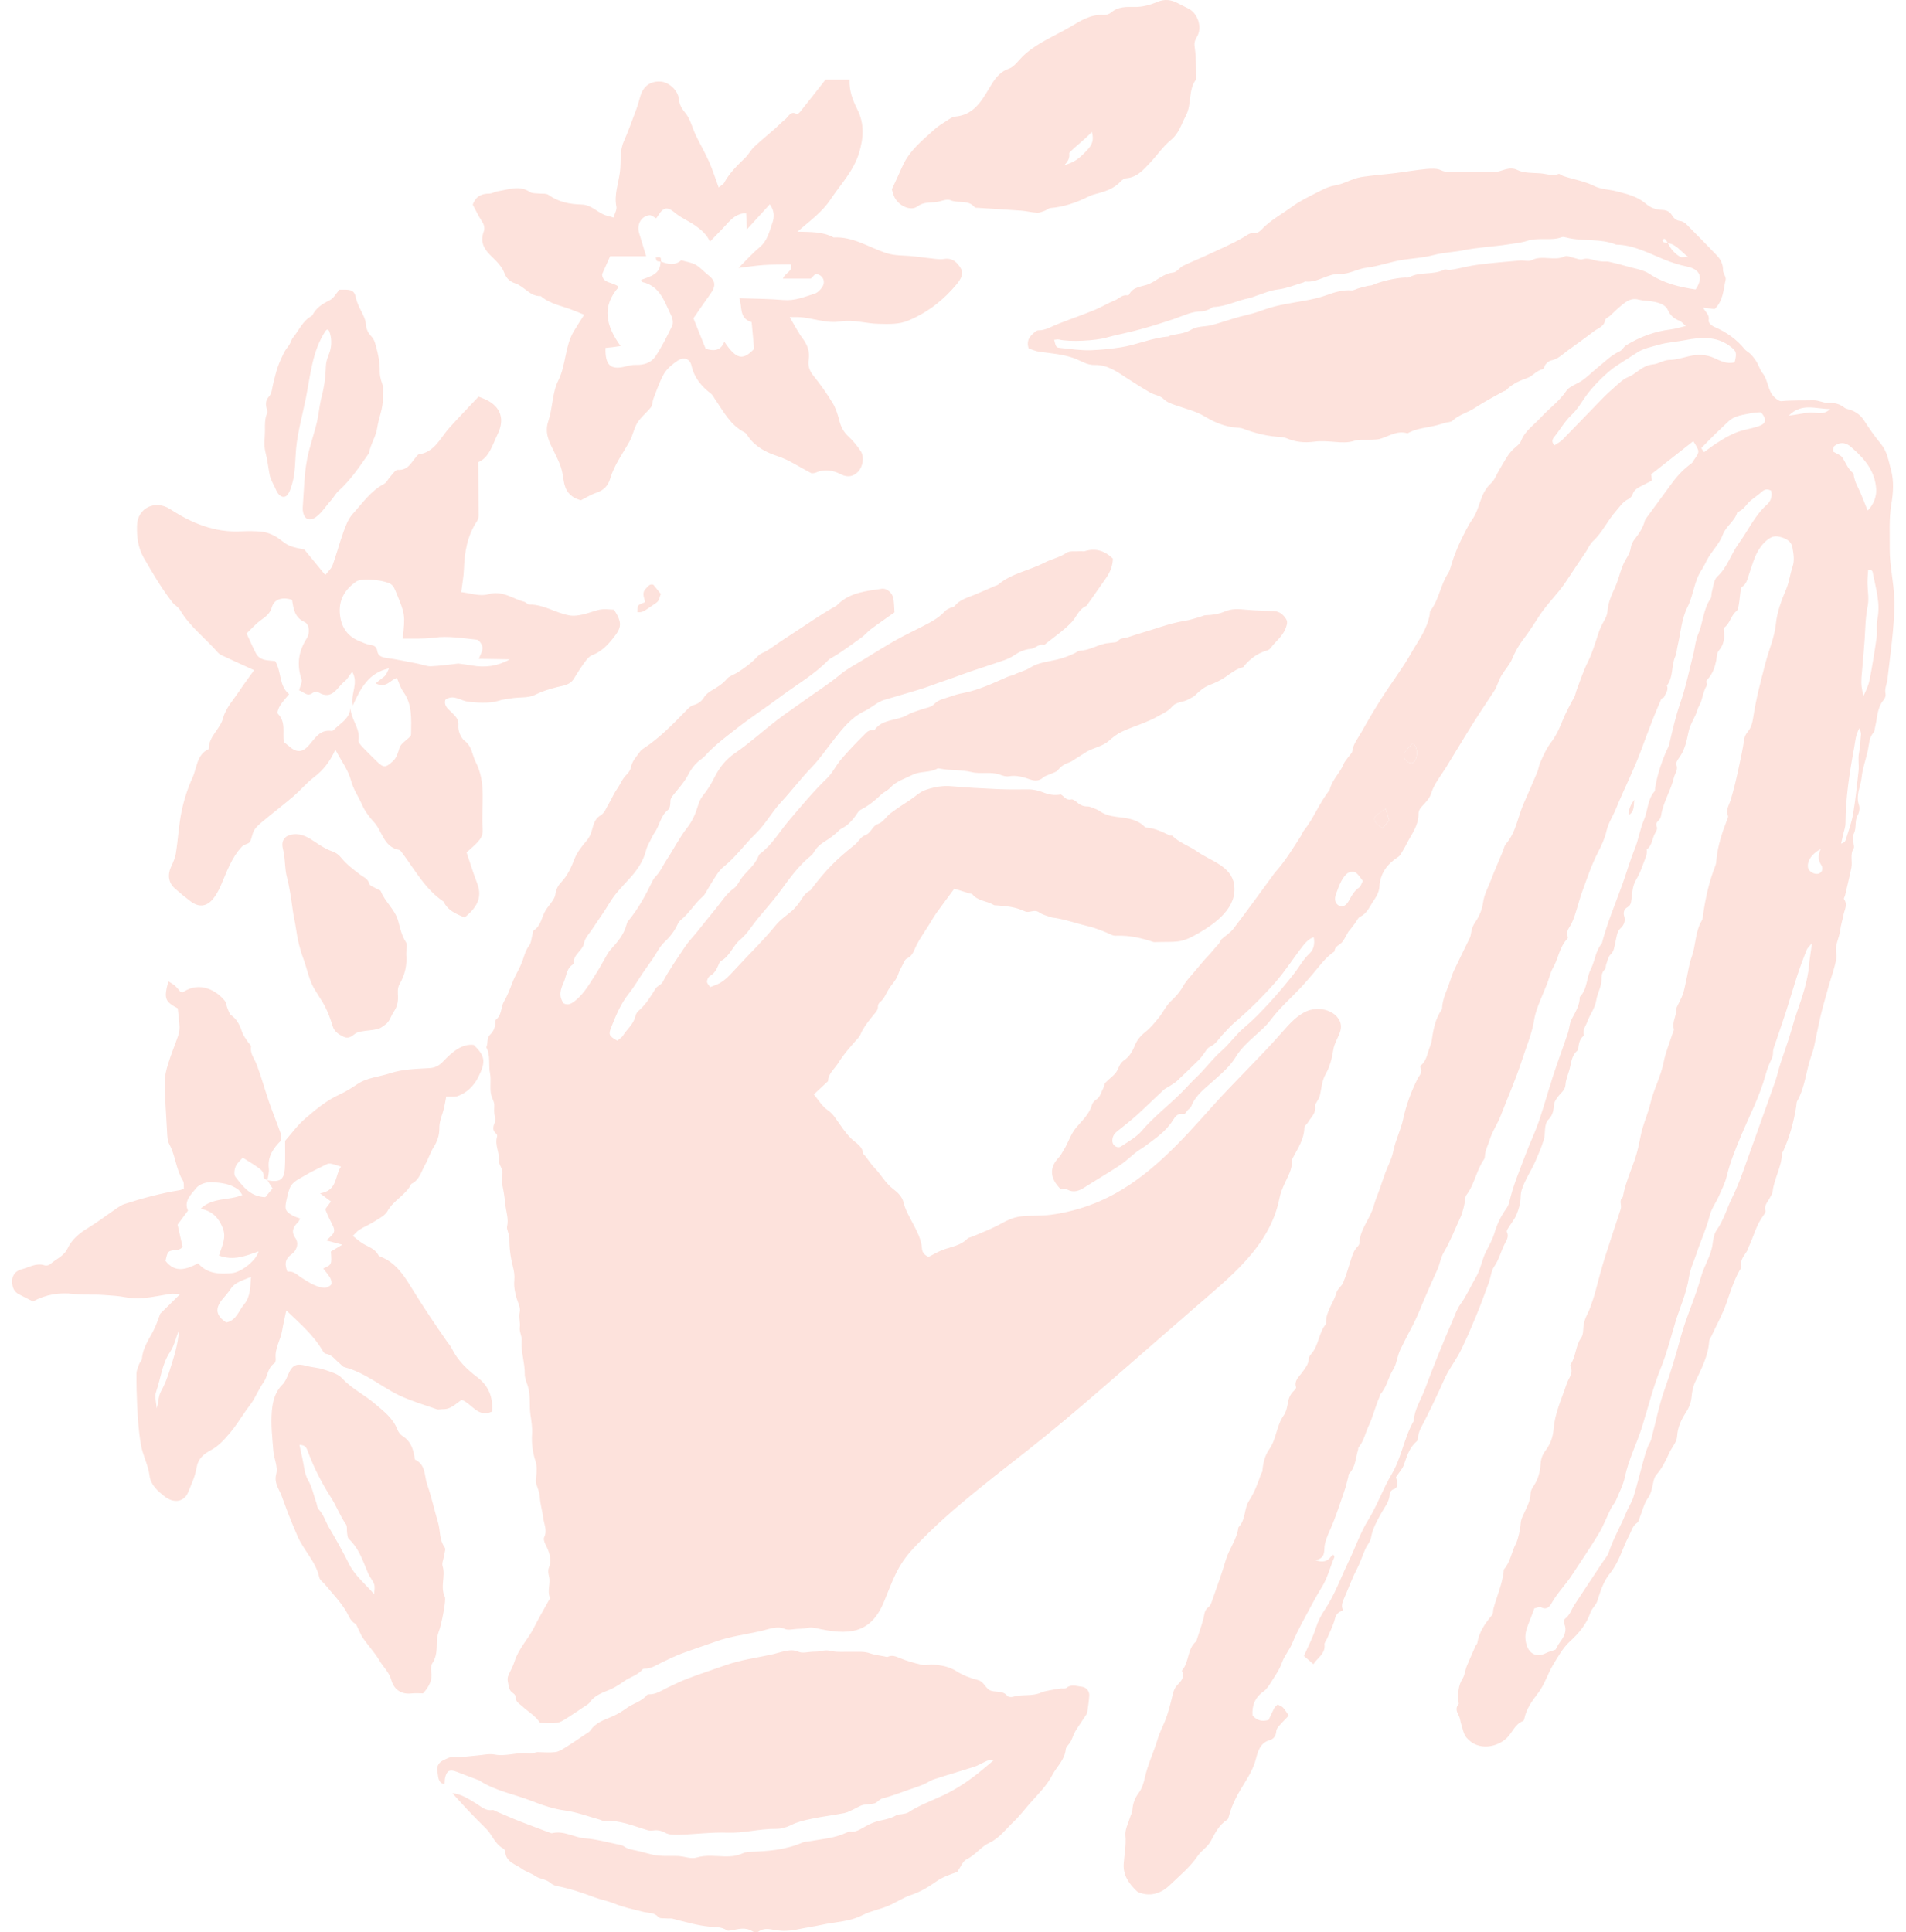
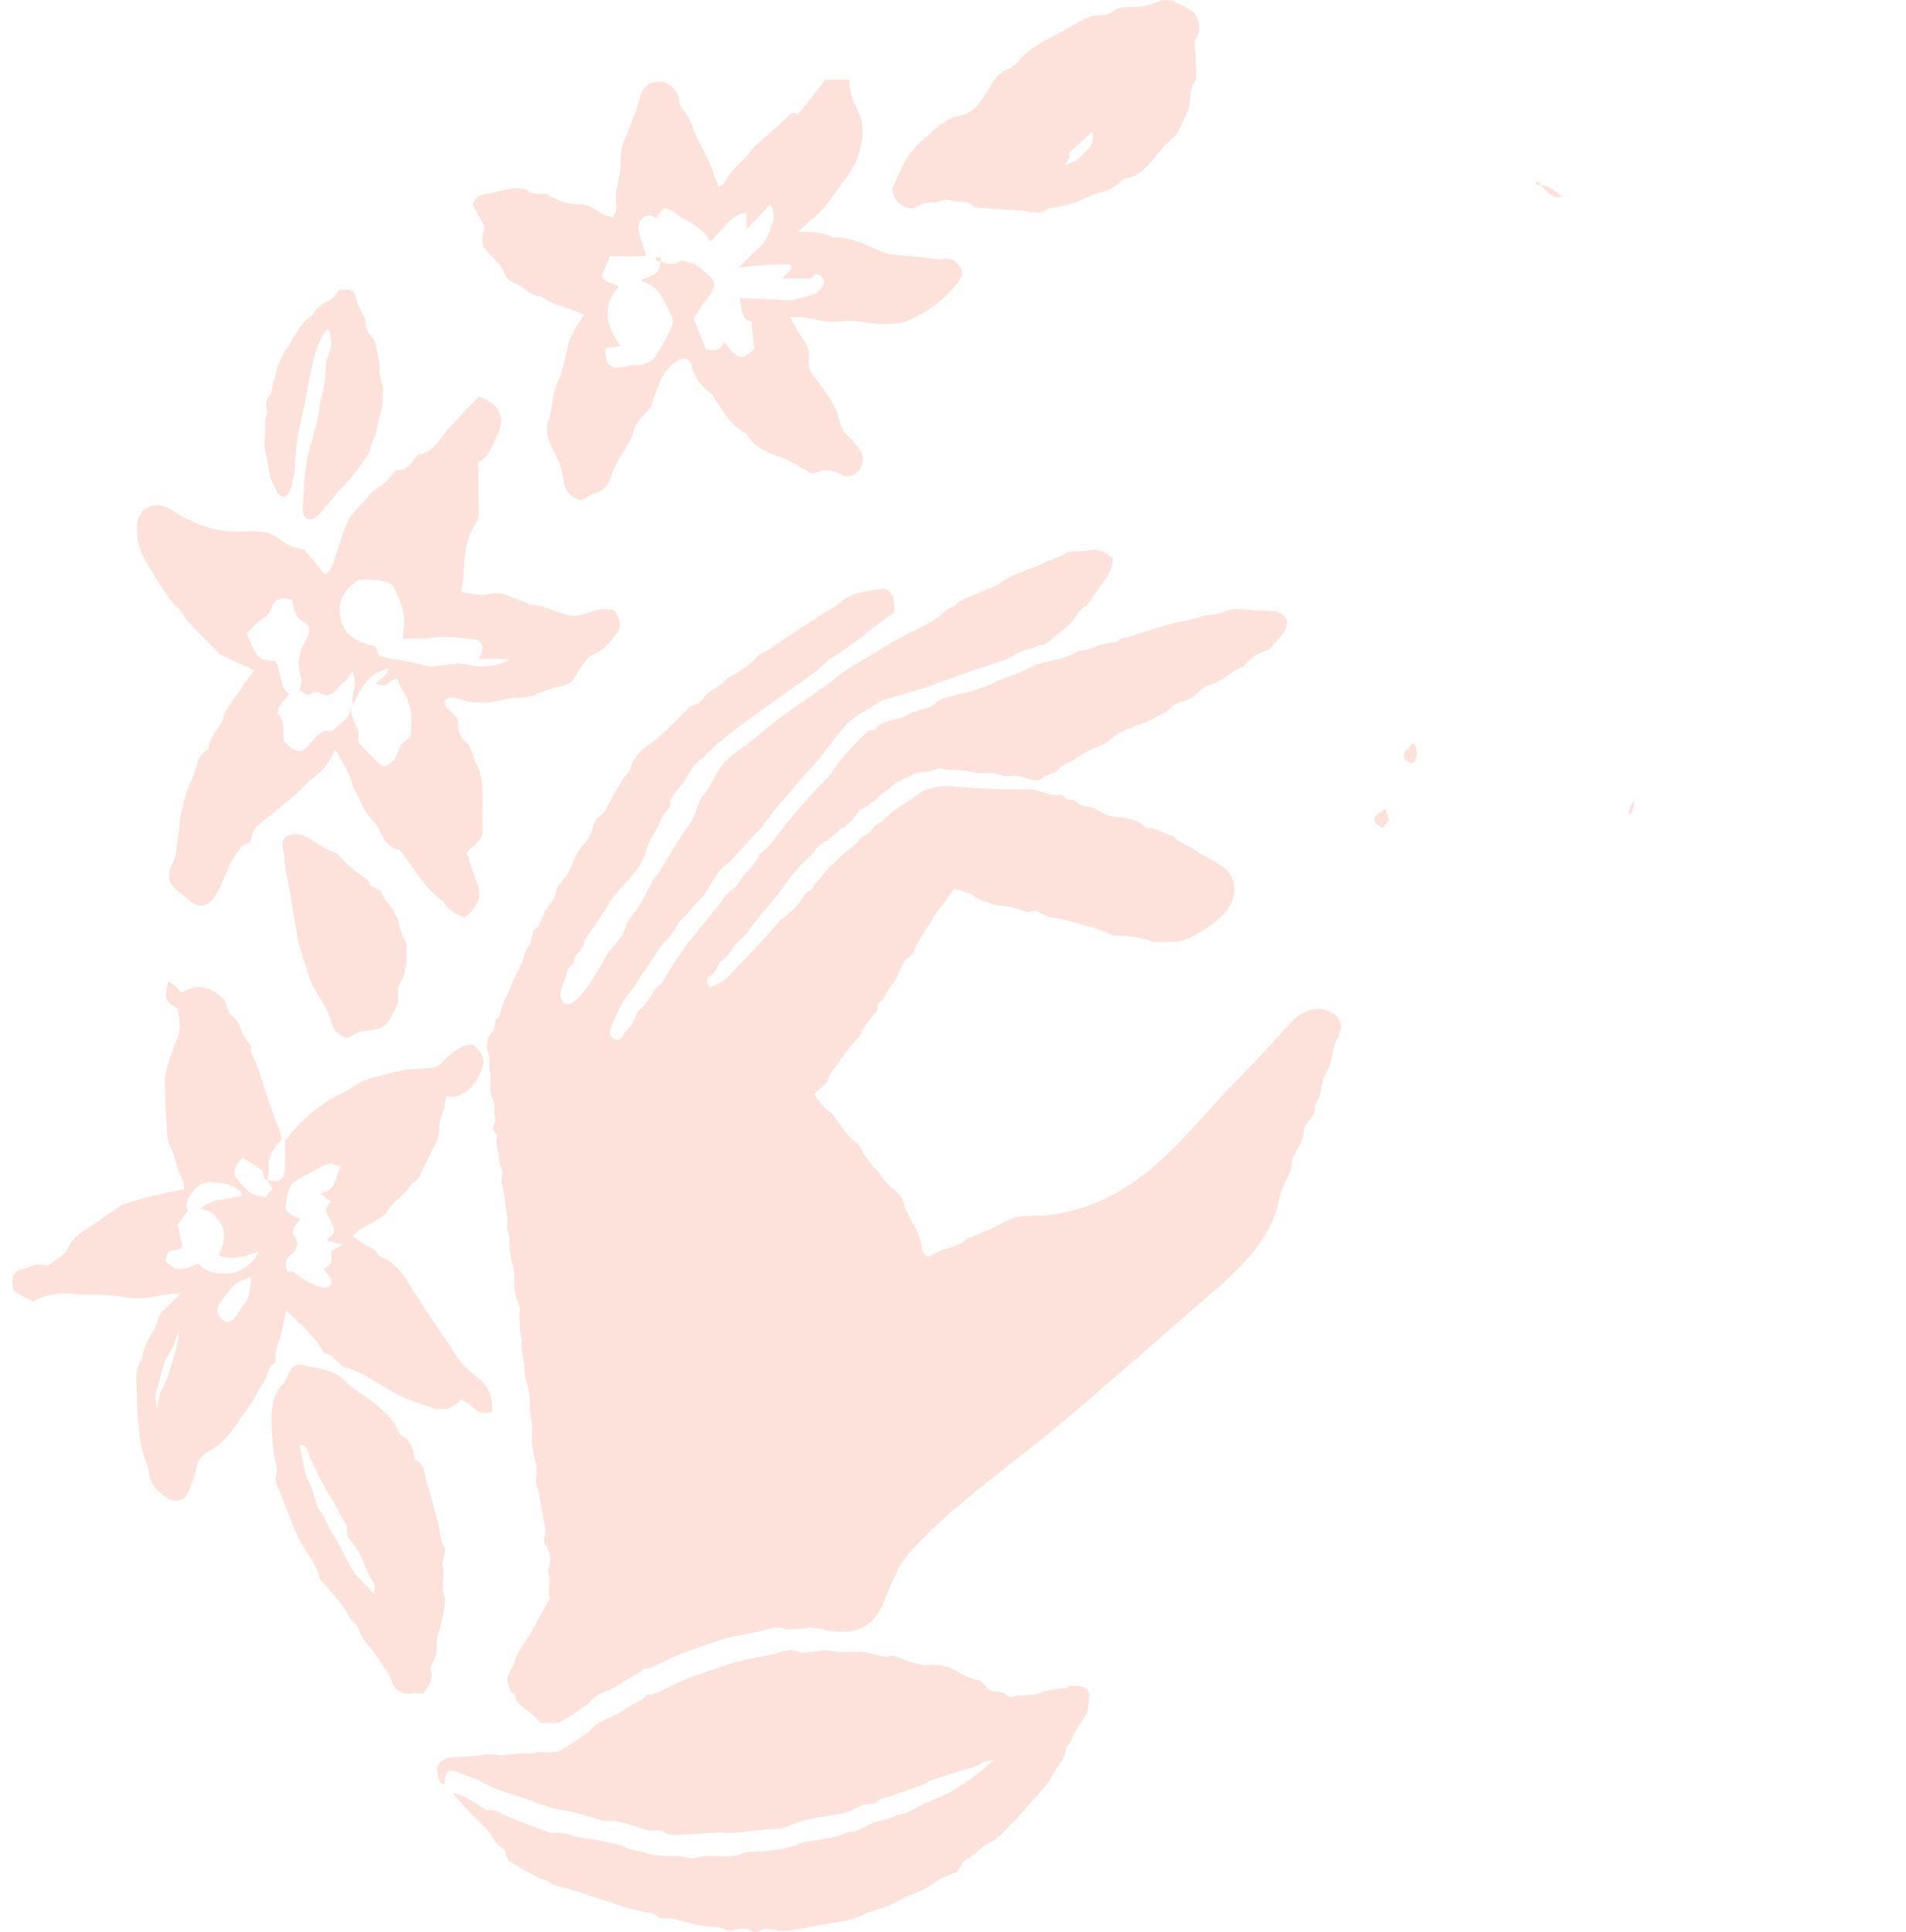
<svg xmlns="http://www.w3.org/2000/svg" width="146" height="148" viewBox="0 0 146 148" fill="none">
  <path d="M101.048 77.29C101.632 77.31 102.235 77.565 102.543 78.055C103.068 78.892 102.268 79.533 102.136 80.396C102.038 81.03 101.874 81.697 101.559 82.246C101.238 82.808 101.232 83.397 101.087 83.972C101.055 84.109 100.95 84.233 100.884 84.371C100.832 84.482 100.72 84.606 100.74 84.704C100.838 85.247 100.432 85.561 100.202 85.953C100.117 86.103 99.92 86.24 99.914 86.384C99.894 87.267 99.415 87.96 99.028 88.692C98.996 88.757 98.956 88.836 98.963 88.908C98.996 89.575 98.641 90.117 98.386 90.693C98.228 91.039 98.084 91.399 98.012 91.765C97.278 95.498 94.189 97.838 91.448 100.225C89.691 101.755 87.94 103.284 86.183 104.808C84.176 106.553 82.17 108.305 80.104 109.979C76.675 112.764 72.996 115.359 69.967 118.596C68.688 119.962 68.38 121.106 67.692 122.741C66.675 125.166 64.97 125.277 62.492 124.708C62.223 124.65 62.013 124.643 61.764 124.708C61.547 124.761 61.318 124.754 61.088 124.767C60.761 124.78 60.387 124.891 60.118 124.774C59.783 124.623 59.488 124.65 59.174 124.708C58.833 124.774 58.498 124.891 58.157 124.963C57.056 125.205 55.928 125.349 54.859 125.728C53.98 126.042 53.089 126.33 52.217 126.657C51.698 126.853 51.194 127.095 50.695 127.337C50.269 127.546 49.876 127.827 49.364 127.814C49.318 127.814 49.246 127.827 49.22 127.866C48.846 128.33 48.249 128.455 47.79 128.788C47.462 129.023 47.135 129.233 46.754 129.403C46.19 129.651 45.554 129.834 45.174 130.403C45.095 130.52 44.938 130.599 44.813 130.684C44.335 131.004 43.856 131.331 43.371 131.638C43.148 131.776 42.899 131.939 42.65 131.965C42.23 132.018 41.797 131.972 41.364 131.965C41.017 131.416 40.44 131.109 39.981 130.677C39.778 130.488 39.502 130.377 39.509 130.024C39.509 129.919 39.423 129.762 39.325 129.71C38.958 129.494 38.971 129.121 38.899 128.788C38.873 128.657 38.879 128.5 38.925 128.376C39.076 128.003 39.292 127.657 39.41 127.271C39.712 126.297 40.44 125.571 40.892 124.689C41.24 123.996 41.633 123.322 42.007 122.643C42.053 122.558 42.151 122.433 42.125 122.374C41.895 121.845 42.191 121.302 42.059 120.766C42.007 120.55 41.961 120.289 42.04 120.093C42.302 119.433 42.072 118.877 41.784 118.301C41.699 118.131 41.614 117.877 41.686 117.739C41.935 117.229 41.672 116.752 41.614 116.281C41.548 115.752 41.384 115.229 41.351 114.673C41.331 114.333 41.187 113.993 41.076 113.66C41.023 113.49 41.036 113.352 41.063 113.169C41.128 112.757 41.141 112.3 41.017 111.914C40.794 111.221 40.709 110.548 40.755 109.822C40.787 109.351 40.709 108.868 40.636 108.397C40.525 107.652 40.669 106.88 40.42 106.141C40.322 105.854 40.197 105.553 40.197 105.259C40.21 104.383 39.889 103.539 39.961 102.676C39.987 102.317 39.771 102.042 39.817 101.67C39.869 101.297 39.712 100.918 39.81 100.499C39.889 100.172 39.666 99.767 39.561 99.407C39.437 98.963 39.351 98.531 39.397 98.061C39.43 97.721 39.377 97.355 39.286 97.015C39.102 96.296 39.01 95.57 39.017 94.831C39.017 94.687 38.951 94.543 38.919 94.393C38.886 94.249 38.813 94.092 38.84 93.962C38.984 93.36 38.755 92.798 38.702 92.216C38.656 91.667 38.558 91.124 38.44 90.588C38.381 90.314 38.519 90.006 38.486 89.719C38.453 89.451 38.21 89.189 38.23 88.941C38.282 88.3 37.876 87.698 38.079 87.051C38.099 86.992 38.059 86.881 38.014 86.842C37.686 86.574 37.771 86.286 37.909 85.959C37.961 85.835 37.935 85.659 37.902 85.515C37.83 85.227 37.856 84.939 37.863 84.652C37.863 84.384 37.699 84.148 37.633 83.894C37.489 83.331 37.646 82.775 37.535 82.213C37.404 81.559 37.594 80.853 37.253 80.226C37.391 79.912 37.273 79.513 37.535 79.258C37.797 79.01 37.915 78.722 37.941 78.382C37.948 78.284 37.941 78.14 38.001 78.094C38.453 77.742 38.348 77.153 38.604 76.715C38.866 76.264 39.063 75.76 39.246 75.27C39.469 74.675 39.837 74.146 40.04 73.544C40.171 73.159 40.263 72.786 40.525 72.446C40.702 72.211 40.709 71.851 40.794 71.55C40.82 71.452 40.82 71.308 40.879 71.269C41.456 70.91 41.482 70.236 41.797 69.726C41.954 69.471 42.164 69.249 42.328 68.994C42.42 68.85 42.518 68.687 42.538 68.517C42.584 68.144 42.735 67.843 42.99 67.575C43.469 67.065 43.751 66.457 44 65.804C44.204 65.274 44.59 64.797 44.964 64.359C45.141 64.15 45.22 63.953 45.305 63.712C45.456 63.254 45.489 62.757 46.013 62.45C46.308 62.28 46.459 61.848 46.656 61.521C46.872 61.155 47.036 60.75 47.285 60.403C47.528 60.057 47.666 59.652 47.987 59.344C48.144 59.194 48.289 58.978 48.328 58.769C48.426 58.279 48.761 57.945 49.03 57.566C49.082 57.488 49.161 57.422 49.233 57.37C50.505 56.553 51.548 55.468 52.59 54.395C52.741 54.238 52.918 54.062 53.115 54.01C53.462 53.918 53.725 53.735 53.902 53.454C54.066 53.186 54.288 53.016 54.551 52.865C54.964 52.63 55.364 52.375 55.685 51.996C55.875 51.774 56.223 51.682 56.492 51.512C57.082 51.139 57.62 50.734 58.085 50.224C58.242 50.054 58.511 49.982 58.728 49.852C58.938 49.727 59.134 49.59 59.338 49.446C59.915 49.041 60.511 48.662 61.095 48.276C61.967 47.701 62.833 47.112 63.737 46.583C63.869 46.504 64.026 46.452 64.124 46.347C65.062 45.386 66.314 45.275 67.534 45.099C67.954 45.04 68.367 45.425 68.439 45.87C68.491 46.19 68.491 46.524 68.518 46.903C67.914 47.334 67.291 47.76 66.688 48.211C66.446 48.394 66.255 48.642 66.006 48.819C65.226 49.368 64.472 49.963 63.633 50.427C63.567 50.466 63.501 50.512 63.449 50.564C62.367 51.682 61.01 52.447 59.777 53.369C58.702 54.179 57.567 54.912 56.511 55.736C55.652 56.409 54.767 57.05 54.033 57.867C53.948 57.965 53.849 58.05 53.751 58.122C53.305 58.436 52.99 58.821 52.728 59.318C52.433 59.894 51.98 60.39 51.574 60.894C51.436 61.064 51.344 61.194 51.351 61.43C51.351 61.639 51.312 61.927 51.167 62.038C50.59 62.495 50.531 63.241 50.138 63.79C49.994 63.993 49.895 64.222 49.784 64.444C49.685 64.646 49.561 64.849 49.508 65.065C49.292 65.954 48.807 66.66 48.19 67.327C47.666 67.902 47.108 68.464 46.702 69.144C46.295 69.831 45.817 70.478 45.377 71.151C45.148 71.504 44.807 71.844 44.741 72.224C44.63 72.858 43.843 73.126 43.961 73.832C43.384 74.12 43.397 74.754 43.181 75.237C42.958 75.734 42.748 76.284 43.181 76.859C43.528 77.022 43.764 76.898 44.118 76.604C44.787 76.042 45.181 75.309 45.633 74.616C45.935 74.152 46.184 73.662 46.466 73.185C46.558 73.034 46.649 72.877 46.767 72.747C47.279 72.178 47.784 71.609 47.987 70.838C48.013 70.74 48.039 70.635 48.105 70.563C48.892 69.622 49.462 68.556 49.994 67.458C50.072 67.301 50.197 67.163 50.315 67.033C50.623 66.693 50.794 66.268 51.043 65.895C51.593 65.065 52.039 64.163 52.662 63.365C53.023 62.901 53.279 62.332 53.449 61.763C53.541 61.463 53.639 61.194 53.83 60.959C54.184 60.528 54.472 60.063 54.721 59.56C55.095 58.815 55.58 58.174 56.315 57.677C57.429 56.912 58.439 55.99 59.515 55.16C60.223 54.618 60.964 54.127 61.685 53.604C62.583 52.957 63.514 52.375 64.367 51.663C64.911 51.211 65.56 50.885 66.164 50.512C66.957 50.022 67.751 49.531 68.557 49.067C69.173 48.721 69.809 48.413 70.439 48.093C71.134 47.733 71.849 47.413 72.386 46.812C72.485 46.7 72.642 46.642 72.773 46.57C72.885 46.511 73.049 46.511 73.121 46.426C73.514 45.929 74.091 45.785 74.635 45.563C75.173 45.34 75.704 45.105 76.242 44.87C76.314 44.837 76.399 44.831 76.452 44.785C77.481 43.909 78.839 43.706 79.993 43.105C80.544 42.817 81.166 42.706 81.691 42.346C81.947 42.17 82.373 42.255 82.727 42.222C82.852 42.209 82.989 42.255 83.107 42.215C83.914 41.967 84.603 42.17 85.245 42.784C85.245 43.307 85.048 43.817 84.721 44.281C84.242 44.974 83.75 45.661 83.265 46.354C83.252 46.373 83.239 46.406 83.212 46.413C82.629 46.655 82.458 47.269 82.071 47.675C81.448 48.322 80.688 48.832 79.98 49.407C79.58 49.276 79.324 49.669 78.95 49.701C78.478 49.74 78.045 49.943 77.626 50.231C77.199 50.518 76.662 50.649 76.163 50.826C75.573 51.035 74.97 51.218 74.373 51.421C73.724 51.643 73.088 51.898 72.439 52.114C71.724 52.349 71.029 52.637 70.295 52.852C69.449 53.101 68.603 53.362 67.757 53.604C67.285 53.735 66.885 54.094 66.446 54.349C66.341 54.415 66.229 54.461 66.118 54.52C65.16 55.01 64.524 55.834 63.882 56.644C63.318 57.35 62.819 58.102 62.183 58.763C61.344 59.632 60.61 60.606 59.783 61.495C59.102 62.234 58.629 63.136 57.902 63.842C57.043 64.666 56.361 65.653 55.416 66.405C55.18 66.588 54.997 66.85 54.833 67.105C54.538 67.543 54.282 68.007 54.007 68.458C53.967 68.523 53.928 68.589 53.869 68.641C53.233 69.177 52.82 69.922 52.171 70.452C52.053 70.543 51.961 70.681 51.895 70.818C51.659 71.328 51.338 71.746 50.918 72.139C50.525 72.505 50.289 73.028 49.974 73.479C49.731 73.832 49.482 74.178 49.239 74.525C48.885 75.048 48.571 75.597 48.177 76.094C47.561 76.859 47.2 77.742 46.84 78.631C46.59 79.245 46.63 79.343 47.279 79.709C47.417 79.592 47.613 79.487 47.718 79.324C48.033 78.82 48.544 78.441 48.676 77.82C48.708 77.683 48.794 77.526 48.905 77.434C49.469 76.95 49.836 76.336 50.223 75.715C50.348 75.519 50.656 75.427 50.761 75.224C51.266 74.27 51.889 73.394 52.485 72.498C52.748 72.106 53.089 71.76 53.39 71.387C53.875 70.785 54.354 70.177 54.852 69.576C55.285 69.053 55.633 68.458 56.216 68.046C56.485 67.85 56.63 67.477 56.846 67.203C57.266 66.667 57.829 66.248 58.092 65.594C58.118 65.522 58.157 65.444 58.21 65.405C59.147 64.712 59.711 63.699 60.446 62.836C61.383 61.731 62.308 60.619 63.351 59.612C63.783 59.194 64.046 58.612 64.439 58.154C64.983 57.52 65.56 56.912 66.15 56.33C66.334 56.147 66.524 55.886 66.859 55.938C66.905 55.945 66.977 55.938 66.996 55.906C67.613 55.042 68.714 55.232 69.508 54.761C69.829 54.572 70.203 54.48 70.557 54.349C70.891 54.225 71.318 54.186 71.534 53.957C71.901 53.558 72.38 53.513 72.819 53.349C73.127 53.238 73.442 53.147 73.763 53.088C74.977 52.859 76.072 52.323 77.193 51.839C77.35 51.767 77.534 51.748 77.685 51.676C78.085 51.473 78.524 51.388 78.924 51.133C79.357 50.858 79.907 50.728 80.425 50.636C81.108 50.512 81.75 50.322 82.367 50.008C82.478 49.95 82.589 49.845 82.701 49.845C83.396 49.825 83.986 49.44 84.642 49.296C84.779 49.263 84.924 49.263 85.061 49.237C85.252 49.204 85.52 49.23 85.612 49.113C85.829 48.838 86.13 48.904 86.393 48.812C87.193 48.538 88.012 48.315 88.819 48.047C89.461 47.838 90.13 47.648 90.812 47.544C91.186 47.485 91.547 47.354 91.907 47.256C92.052 47.217 92.196 47.132 92.34 47.125C92.845 47.112 93.33 47.04 93.809 46.844C94.399 46.602 94.779 46.642 95.619 46.714C96.261 46.772 96.91 46.779 97.559 46.805C97.881 46.818 98.136 46.949 98.353 47.197C98.655 47.544 98.641 47.688 98.478 48.132C98.242 48.753 97.71 49.126 97.337 49.629C97.278 49.708 97.186 49.786 97.094 49.812C96.366 50.008 95.789 50.433 95.31 50.996C95.278 51.035 95.258 51.1 95.219 51.107C94.688 51.231 94.287 51.571 93.848 51.872C93.487 52.12 93.074 52.31 92.661 52.467C92.215 52.637 91.881 52.931 91.547 53.258C91.409 53.395 91.199 53.467 91.028 53.572C90.629 53.813 90.104 53.722 89.75 54.16C89.481 54.487 89.029 54.676 88.635 54.899C88.327 55.075 87.999 55.212 87.671 55.35C87.088 55.592 86.484 55.781 85.914 56.056C85.56 56.226 85.239 56.481 84.944 56.742C84.432 57.193 83.743 57.265 83.186 57.612C82.911 57.782 82.635 57.965 82.36 58.135C82.209 58.226 82.071 58.344 81.907 58.396C81.56 58.514 81.278 58.684 81.042 58.985C80.917 59.142 80.662 59.194 80.458 59.292C80.275 59.377 80.058 59.423 79.914 59.553C79.599 59.835 79.258 59.822 78.911 59.704C78.373 59.514 77.849 59.364 77.265 59.462C77.055 59.495 76.812 59.423 76.609 59.344C75.894 59.076 75.14 59.318 74.426 59.142C73.639 58.946 72.819 59.031 72.032 58.88C71.96 58.867 71.862 58.841 71.809 58.867C71.219 59.207 70.504 59.05 69.914 59.344C69.311 59.645 68.649 59.835 68.17 60.358C67.987 60.56 67.705 60.665 67.508 60.855C67.036 61.312 66.531 61.718 65.941 62.018C65.77 62.103 65.659 62.306 65.541 62.476C65.246 62.894 64.905 63.247 64.433 63.483C64.282 63.561 64.177 63.725 64.039 63.829C63.823 64.006 63.613 64.182 63.377 64.326C63.003 64.555 62.649 64.79 62.413 65.169C62.334 65.3 62.249 65.438 62.138 65.529C61.193 66.281 60.505 67.248 59.803 68.21C59.252 68.968 58.623 69.661 58.026 70.386C57.593 70.916 57.233 71.531 56.721 71.956C56.125 72.439 55.921 73.25 55.22 73.61C55.128 73.655 55.082 73.812 55.029 73.93C54.885 74.257 54.734 74.558 54.394 74.747C54.262 74.819 54.157 75.041 54.157 75.192C54.157 75.336 54.315 75.473 54.394 75.61C54.688 75.493 54.931 75.421 55.148 75.296C55.357 75.172 55.561 75.015 55.738 74.845C56.013 74.584 56.262 74.296 56.525 74.022C57.029 73.485 57.534 72.949 58.046 72.42C58.525 71.916 58.99 71.406 59.429 70.864C59.783 70.426 60.282 70.105 60.715 69.726C60.826 69.628 60.918 69.504 61.016 69.399C61.377 69.02 61.528 68.458 62.052 68.216C62.092 68.196 62.118 68.138 62.151 68.098C63.318 66.575 64.026 65.862 65.469 64.712C65.744 64.49 65.934 64.097 66.242 63.993C66.728 63.823 66.813 63.267 67.233 63.123C67.685 62.966 67.868 62.554 68.21 62.299C68.695 61.94 69.2 61.6 69.711 61.273C70.118 61.011 70.445 60.658 70.931 60.495C71.58 60.279 72.216 60.161 72.904 60.227C74.072 60.331 75.239 60.39 76.406 60.443C77.18 60.475 77.954 60.475 78.727 60.462C79.16 60.456 79.567 60.56 79.953 60.711C80.373 60.874 80.78 60.946 81.258 60.855C81.501 60.972 81.645 61.332 82.058 61.234C82.189 61.201 82.386 61.358 82.517 61.469C82.753 61.678 83.009 61.783 83.33 61.77C83.475 61.763 84.091 62.025 84.196 62.097C84.583 62.391 85.022 62.502 85.507 62.567C86.248 62.659 87.022 62.711 87.612 63.267C87.665 63.319 87.737 63.385 87.802 63.391C88.452 63.43 89.016 63.712 89.586 63.986C89.651 64.019 89.77 63.98 89.809 64.025C90.347 64.568 91.088 64.79 91.697 65.222C92.72 65.947 94.307 66.32 94.53 67.739C94.805 69.504 93.147 70.694 91.848 71.459C90.406 72.309 90.111 72.112 88.504 72.165C88.452 72.165 88.399 72.171 88.353 72.158C87.448 71.851 86.524 71.642 85.56 71.674C85.435 71.681 85.291 71.674 85.18 71.622C84.57 71.341 83.966 71.093 83.304 70.936C82.498 70.746 81.704 70.459 80.878 70.321C80.753 70.302 80.622 70.295 80.498 70.256C80.196 70.145 79.862 70.073 79.606 69.89C79.272 69.654 78.976 69.87 78.668 69.85C78.55 69.844 78.432 69.772 78.314 69.726C77.698 69.465 77.035 69.399 76.38 69.354C76.294 69.347 76.19 69.36 76.124 69.321C75.599 69.001 74.904 69.027 74.485 68.504C74.445 68.458 74.341 68.458 74.268 68.438C73.868 68.314 73.462 68.183 73.101 68.072C72.623 68.719 72.17 69.321 71.731 69.935C71.527 70.223 71.357 70.53 71.167 70.831C70.852 71.341 70.498 71.831 70.222 72.361C70.013 72.76 69.934 73.217 69.455 73.427C69.318 73.485 69.246 73.708 69.16 73.865C69.023 74.126 68.878 74.388 68.787 74.662C68.636 75.1 68.295 75.401 68.065 75.787C67.862 76.114 67.744 76.499 67.416 76.754C67.324 76.826 67.246 76.97 67.252 77.075C67.265 77.369 67.082 77.539 66.918 77.735C66.609 78.121 66.295 78.5 66.052 78.938C65.954 79.114 65.901 79.324 65.77 79.467C65.206 80.095 64.649 80.716 64.197 81.442C63.921 81.886 63.449 82.22 63.429 82.808C63.429 82.828 63.397 82.847 63.377 82.861C63.049 83.161 62.728 83.469 62.341 83.828C62.695 84.253 62.977 84.737 63.39 85.025C63.659 85.207 63.829 85.404 64 85.652C64.38 86.182 64.734 86.751 65.193 87.201C65.547 87.555 66.046 87.757 66.111 88.339C66.118 88.424 66.242 88.49 66.301 88.568C66.531 88.869 66.734 89.195 66.996 89.464C67.488 89.96 67.803 90.595 68.38 91.046C68.728 91.314 69.101 91.621 69.226 92.151C69.357 92.706 69.672 93.223 69.941 93.739C70.255 94.347 70.577 94.942 70.623 95.642C70.642 95.936 70.832 96.145 71.127 96.276C71.449 96.112 71.77 95.923 72.111 95.779C72.786 95.504 73.554 95.446 74.098 94.883C74.177 94.798 74.327 94.785 74.445 94.733C75.114 94.445 75.796 94.197 76.439 93.857C77.094 93.51 77.56 93.236 78.275 93.164C79.029 93.092 79.79 93.144 80.544 93.04C82.045 92.837 83.514 92.386 84.871 91.713C88.045 90.137 90.478 87.424 92.832 84.783C94.563 82.841 96.458 81.063 98.176 79.101C98.786 78.408 99.428 77.663 100.307 77.375C100.569 77.31 100.805 77.277 101.048 77.29Z" fill="#FDE2DC" />
-   <path d="M145.115 46.119C145.115 46.04 145.095 45.962 145.095 45.877C145.075 44.595 144.741 43.34 144.754 42.039C144.767 40.902 144.688 39.77 144.872 38.646C145.023 37.757 145.088 36.861 144.852 35.992C144.662 35.312 144.57 34.593 144.085 34.011C143.613 33.442 143.187 32.828 142.787 32.206C142.518 31.794 142.17 31.54 141.718 31.389C141.567 31.337 141.384 31.311 141.272 31.219C140.931 30.945 140.531 30.846 140.125 30.873C139.692 30.892 139.338 30.65 138.885 30.663C138.079 30.683 137.279 30.65 136.466 30.729C136.295 30.748 136.079 30.572 135.928 30.435C135.39 29.931 135.456 29.127 135.003 28.571C134.82 28.343 134.735 28.029 134.584 27.767C134.453 27.545 134.295 27.336 134.118 27.146C133.974 26.989 133.758 26.898 133.626 26.734C133.017 25.983 132.236 25.44 131.364 25.061C131.076 24.93 130.846 24.734 130.886 24.505C130.958 24.113 130.649 23.917 130.459 23.564C130.827 23.609 131.082 23.642 131.338 23.675C132.007 23.041 132.007 22.197 132.184 21.432C132.236 21.21 131.981 20.929 131.981 20.68C131.987 20.236 131.81 19.883 131.528 19.582C130.761 18.778 129.987 17.987 129.2 17.202C129.076 17.078 128.886 16.947 128.715 16.928C128.4 16.895 128.21 16.718 128.072 16.483C127.895 16.195 127.646 16.091 127.318 16.078C126.846 16.065 126.414 15.908 126.059 15.594C125.423 15.045 124.63 14.862 123.85 14.659C123.273 14.509 122.637 14.509 122.119 14.247C121.351 13.868 120.532 13.744 119.745 13.482C119.62 13.443 119.469 13.293 119.391 13.325C118.919 13.508 118.466 13.319 118.014 13.28C117.41 13.234 116.748 13.273 116.237 13.025C115.548 12.691 115.043 13.182 114.447 13.175C114.42 13.175 114.394 13.169 114.368 13.169C113.45 13.162 112.538 13.162 111.62 13.155C111.201 13.149 110.801 13.247 110.375 13.038C110.06 12.887 109.627 12.914 109.253 12.946C108.48 13.018 107.712 13.155 106.945 13.254C106.467 13.312 105.988 13.358 105.509 13.404C105.267 13.43 105.03 13.456 104.794 13.489C104.611 13.515 104.421 13.535 104.244 13.567C103.535 13.692 102.932 14.103 102.211 14.215C101.726 14.293 101.26 14.555 100.808 14.783C100.178 15.104 99.536 15.418 98.972 15.829C98.172 16.418 97.28 16.882 96.598 17.621C96.48 17.745 96.263 17.882 96.113 17.863C95.719 17.804 95.503 18.033 95.195 18.209C94.296 18.726 93.339 19.131 92.395 19.569C91.818 19.844 91.215 20.072 90.637 20.354C90.356 20.491 90.132 20.857 89.864 20.877C89.057 20.955 88.552 21.589 87.838 21.818C87.339 21.975 86.769 22.001 86.493 22.557C86.474 22.596 86.395 22.635 86.349 22.622C85.956 22.557 85.706 22.884 85.392 23.008C84.867 23.217 84.375 23.524 83.851 23.74C82.906 24.126 81.936 24.459 80.985 24.838C80.513 25.021 80.087 25.309 79.556 25.303C79.464 25.296 79.346 25.361 79.267 25.433C78.92 25.734 78.585 26.048 78.795 26.689C79.018 26.761 79.313 26.898 79.615 26.944C80.5 27.068 81.398 27.127 82.257 27.434C82.782 27.623 83.261 27.977 83.857 27.957C84.834 27.931 85.575 28.48 86.336 28.977C86.919 29.356 87.51 29.729 88.113 30.075C88.434 30.258 88.867 30.304 89.116 30.546C89.385 30.814 89.687 30.912 90.001 31.023C90.755 31.298 91.569 31.474 92.244 31.88C93.031 32.35 93.818 32.69 94.729 32.756C94.893 32.769 95.064 32.775 95.214 32.834C96.054 33.154 96.913 33.377 97.805 33.455C98.054 33.475 98.316 33.475 98.539 33.566C99.227 33.867 99.929 33.932 100.677 33.834C101.201 33.762 101.752 33.815 102.29 33.854C102.775 33.893 103.24 33.926 103.732 33.769C104.158 33.638 104.644 33.71 105.096 33.684C105.306 33.671 105.522 33.677 105.719 33.618C106.401 33.409 107.03 32.952 107.811 33.194C108.525 32.788 109.345 32.769 110.112 32.559C110.316 32.507 110.512 32.442 110.716 32.383C110.899 32.331 111.135 32.344 111.253 32.233C111.758 31.749 112.44 31.611 112.997 31.232C113.686 30.775 114.427 30.395 115.142 29.99C115.214 29.951 115.312 29.944 115.358 29.892C115.804 29.441 116.355 29.173 116.938 28.977C117.391 28.826 117.679 28.388 118.171 28.277C118.276 28.251 118.309 27.996 118.414 27.885C118.525 27.767 118.669 27.637 118.814 27.61C119.332 27.519 119.673 27.153 120.066 26.865C120.742 26.375 121.423 25.898 122.079 25.387C122.401 25.139 122.873 25.028 122.958 24.512C122.978 24.387 123.2 24.302 123.319 24.198C123.62 23.923 123.902 23.629 124.217 23.381C124.591 23.073 124.971 22.799 125.515 22.949C125.856 23.041 126.223 23.034 126.577 23.093C127.036 23.171 127.554 23.315 127.745 23.72C127.948 24.165 128.217 24.4 128.636 24.564C128.813 24.636 128.945 24.812 129.135 24.969C128.695 25.074 128.335 25.191 127.961 25.237C126.735 25.381 125.614 25.812 124.564 26.447C124.381 26.558 124.269 26.819 124.079 26.904C123.404 27.205 122.912 27.735 122.348 28.179C121.869 28.558 121.456 29.029 120.899 29.323C120.565 29.5 120.165 29.663 119.968 29.957C119.43 30.755 118.65 31.291 118.02 31.984C117.496 32.559 116.82 32.991 116.519 33.756C116.447 33.945 116.27 34.109 116.099 34.246C115.515 34.71 115.22 35.384 114.847 35.992C114.637 36.332 114.506 36.744 114.23 36.998C113.784 37.404 113.561 37.888 113.378 38.43C113.22 38.888 113.07 39.365 112.801 39.751C112.434 40.274 112.171 40.849 111.889 41.418C111.699 41.804 111.542 42.203 111.391 42.601C111.286 42.876 111.214 43.157 111.122 43.438C111.07 43.589 111.03 43.752 110.945 43.883C110.335 44.785 110.243 45.916 109.568 46.785C109.522 46.838 109.535 46.942 109.522 47.027C109.345 48.172 108.63 49.08 108.086 50.041C107.43 51.205 106.604 52.271 105.883 53.402C105.312 54.284 104.781 55.193 104.27 56.108C104.008 56.572 103.647 56.991 103.581 57.553C103.568 57.671 103.444 57.769 103.365 57.88C103.214 58.096 103.017 58.292 102.919 58.534C102.631 59.233 102.014 59.75 101.85 60.515C101.07 61.476 100.65 62.659 99.876 63.62C99.772 63.744 99.732 63.908 99.641 64.045C99.024 65.006 98.434 65.987 97.66 66.837C96.611 68.262 95.582 69.7 94.506 71.106C94.257 71.439 93.877 71.675 93.555 71.956C93.477 72.093 93.418 72.243 93.306 72.355C93.083 72.577 92.887 72.851 92.683 73.067C92.224 73.538 91.831 74.041 91.405 74.532C91.123 74.865 90.828 75.172 90.611 75.564C90.375 75.983 90.06 76.343 89.693 76.683C89.313 77.042 89.09 77.552 88.755 77.964C88.434 78.356 88.1 78.761 87.7 79.075C87.346 79.356 87.09 79.677 86.926 80.082C86.743 80.54 86.493 80.958 86.074 81.239C85.733 81.468 85.693 81.88 85.47 82.168C85.247 82.455 84.926 82.658 84.683 82.926C84.579 83.037 84.579 83.233 84.506 83.371C84.336 83.671 84.284 84.037 83.949 84.24C83.825 84.319 83.693 84.475 83.647 84.613C83.451 85.345 82.88 85.835 82.428 86.378C81.982 86.914 81.825 87.568 81.457 88.124C81.346 88.3 81.261 88.503 81.116 88.647C80.415 89.372 80.408 90.137 81.077 90.902C81.202 91.046 81.254 91.137 81.451 91.059C81.529 91.033 81.661 91.066 81.739 91.111C82.244 91.392 82.664 91.216 83.103 90.935C83.969 90.379 84.854 89.869 85.706 89.307C86.152 89.019 86.546 88.647 86.959 88.307C87.208 88.104 87.483 87.96 87.733 87.777C88.5 87.202 89.313 86.666 89.831 85.829C90.034 85.502 90.224 85.253 90.65 85.332H90.742C90.821 85.234 90.9 85.129 90.978 85.031C91.07 84.94 91.201 84.855 91.247 84.743C91.575 83.894 92.277 83.39 92.926 82.808C93.562 82.233 94.231 81.684 94.69 80.912C95.044 80.331 95.575 79.834 96.093 79.37C96.546 78.958 96.998 78.585 97.372 78.075C98.027 77.206 98.86 76.473 99.614 75.676C99.922 75.342 100.224 74.996 100.519 74.649C101.057 74.028 101.522 73.335 102.231 72.871C102.231 72.466 102.637 72.394 102.827 72.145C103.011 71.897 103.149 71.603 103.306 71.335C103.319 71.315 103.352 71.302 103.365 71.282C103.516 71.093 103.66 70.903 103.804 70.707C103.929 70.537 104.021 70.295 104.191 70.217C104.696 69.975 104.886 69.504 105.155 69.086C105.398 68.72 105.64 68.386 105.667 67.889C105.726 66.909 106.244 66.196 107.096 65.64C107.267 65.529 107.358 65.32 107.47 65.137C107.581 64.96 107.68 64.771 107.771 64.588C108.139 63.875 108.663 63.221 108.657 62.358C108.65 62.143 108.735 61.966 108.906 61.783C109.194 61.476 109.522 61.136 109.64 60.743C109.778 60.286 110.021 59.913 110.27 59.534C110.427 59.286 110.604 59.05 110.755 58.802C111.47 57.638 112.171 56.461 112.899 55.304C113.411 54.493 113.955 53.696 114.479 52.892C114.552 52.781 114.604 52.656 114.656 52.532C114.774 52.264 114.866 51.983 115.017 51.735C115.279 51.297 115.647 50.911 115.837 50.453C116.053 49.93 116.329 49.433 116.663 49.002C117.115 48.413 117.509 47.792 117.909 47.171C118.492 46.263 119.312 45.511 119.922 44.595C120.44 43.817 120.958 43.033 121.483 42.261C121.66 41.993 121.784 41.673 122.007 41.464C122.735 40.803 123.122 39.895 123.764 39.169C124.066 38.829 124.302 38.43 124.735 38.228C124.873 38.169 125.004 38.012 125.05 37.875C125.174 37.495 125.489 37.345 125.804 37.188C126.04 37.071 126.276 36.946 126.538 36.809C126.518 36.645 126.499 36.495 126.479 36.332C127.548 35.488 128.623 34.645 129.705 33.795C130.21 34.593 130.21 34.593 129.758 35.227C129.699 35.312 129.653 35.429 129.574 35.488C129.017 35.894 128.545 36.371 128.138 36.92C127.43 37.875 126.735 38.829 126.033 39.784C126.02 39.803 126.007 39.829 126 39.855C125.863 40.418 125.548 40.882 125.194 41.327C125.05 41.51 124.945 41.752 124.912 41.98C124.866 42.294 124.728 42.536 124.571 42.791C124.433 43.02 124.322 43.262 124.23 43.51C124.053 43.987 123.941 44.484 123.732 44.942C123.456 45.556 123.174 46.158 123.128 46.851C123.109 47.152 122.919 47.459 122.774 47.733C122.63 47.995 122.519 48.257 122.427 48.544C122.184 49.276 121.968 50.022 121.62 50.721C121.273 51.408 121.037 52.16 120.761 52.879C120.689 53.055 120.676 53.251 120.584 53.408C120.217 54.062 119.869 54.722 119.594 55.428C119.397 55.925 119.148 56.422 118.827 56.84C118.447 57.344 118.204 57.893 117.961 58.462C117.869 58.684 117.843 58.933 117.751 59.148C117.41 59.959 117.056 60.77 116.702 61.574C116.256 62.594 116.125 63.751 115.358 64.64C115.227 64.79 115.188 65.032 115.109 65.228C114.801 65.967 114.473 66.706 114.191 67.451C113.981 68 113.686 68.51 113.607 69.118C113.535 69.635 113.325 70.171 113.03 70.596C112.827 70.883 112.729 71.152 112.683 71.472C112.663 71.603 112.637 71.74 112.578 71.858C112.184 72.675 111.771 73.492 111.384 74.316C111.26 74.577 111.168 74.859 111.076 75.14C110.847 75.852 110.473 76.519 110.46 77.297C110.46 77.317 110.434 77.343 110.414 77.362C109.948 78.055 109.791 78.84 109.68 79.651C109.66 79.808 109.614 79.964 109.555 80.115C109.339 80.625 109.306 81.226 108.834 81.612C108.801 81.638 108.781 81.73 108.801 81.762C109.011 82.128 108.709 82.383 108.578 82.645C108.08 83.632 107.706 84.672 107.476 85.737C107.293 86.587 106.886 87.346 106.722 88.195C106.611 88.764 106.316 89.294 106.112 89.843C105.955 90.268 105.817 90.699 105.667 91.124C105.522 91.536 105.345 91.935 105.234 92.353C104.965 93.36 104.158 94.151 104.126 95.243C104.119 95.335 104.04 95.439 103.968 95.511C103.693 95.792 103.588 96.145 103.476 96.505C103.293 97.093 103.116 97.682 102.886 98.25C102.768 98.525 102.447 98.728 102.375 99.009C102.158 99.813 101.536 100.473 101.575 101.356C101.575 101.382 101.568 101.415 101.555 101.434C100.998 102.108 101.024 103.062 100.434 103.716C100.349 103.814 100.257 103.951 100.257 104.069C100.237 104.514 99.955 104.827 99.726 105.148C99.477 105.494 99.116 105.756 99.28 106.266C99.299 106.325 99.195 106.449 99.123 106.521C98.847 106.776 98.716 107.076 98.657 107.442C98.598 107.782 98.519 108.155 98.329 108.423C97.772 109.208 97.778 110.221 97.234 110.999C96.88 111.502 96.749 112.065 96.703 112.66C96.696 112.764 96.611 112.849 96.578 112.954C96.342 113.634 96.087 114.32 95.693 114.922C95.273 115.562 95.437 116.425 94.86 116.994C94.755 117.916 94.139 118.635 93.89 119.511C93.588 120.557 93.201 121.584 92.841 122.623C92.782 122.8 92.703 123.009 92.565 123.107C92.244 123.329 92.264 123.656 92.185 123.97C92.028 124.558 91.818 125.14 91.634 125.722C90.926 126.291 91.11 127.291 90.552 127.932C90.539 127.951 90.532 127.991 90.539 128.01C90.782 128.481 90.428 128.814 90.185 129.069C89.91 129.357 89.864 129.671 89.778 130.011C89.628 130.632 89.47 131.259 89.228 131.854C89.044 132.292 88.834 132.704 88.69 133.168C88.388 134.195 87.91 135.162 87.68 136.222C87.595 136.607 87.457 137.019 87.228 137.326C86.919 137.738 86.769 138.163 86.736 138.66C86.723 138.843 86.618 139.013 86.565 139.196C86.428 139.654 86.165 140.138 86.205 140.589C86.277 141.334 86.12 142.047 86.074 142.779C86.021 143.655 86.487 144.296 87.083 144.864C87.195 144.969 87.372 145.008 87.523 145.047C88.342 145.25 89.064 144.923 89.601 144.4C90.342 143.688 91.162 143.021 91.746 142.158C92.028 141.733 92.493 141.497 92.749 141.02C93.07 140.419 93.385 139.771 94.008 139.386C94.08 139.34 94.113 139.203 94.139 139.105C94.375 138.189 94.828 137.379 95.326 136.581C95.686 135.999 96.034 135.404 96.211 134.698C96.355 134.149 96.532 133.489 97.273 133.286C97.575 133.201 97.745 132.946 97.765 132.6C97.772 132.456 97.883 132.305 97.981 132.194C98.224 131.913 98.493 131.652 98.722 131.41C98.552 131.168 98.441 130.965 98.277 130.795C98.172 130.684 98.008 130.638 97.87 130.56C97.785 130.645 97.667 130.723 97.614 130.828C97.45 131.135 97.313 131.449 97.175 131.743C96.67 131.887 96.277 131.789 95.942 131.397C95.89 130.645 96.126 130.024 96.788 129.56C97.044 129.377 97.227 129.076 97.398 128.801C97.686 128.337 98.008 127.899 98.198 127.356C98.375 126.84 98.762 126.408 98.985 125.872C99.424 124.813 100.008 123.819 100.545 122.8C100.768 122.381 101.011 121.963 101.26 121.557C101.699 120.845 101.89 120.028 102.217 119.263C102.185 119.001 102.04 119.119 101.968 119.217C101.693 119.59 101.352 119.707 100.768 119.505C101.339 119.4 101.437 119.073 101.444 118.674C101.457 118.125 101.68 117.641 101.903 117.144C102.316 116.216 102.617 115.242 102.952 114.287C103.09 113.908 103.175 113.509 103.28 113.124C103.299 113.045 103.286 112.941 103.332 112.888C103.85 112.372 103.831 111.659 104.034 111.032C104.047 110.979 104.034 110.907 104.06 110.875C104.467 110.391 104.578 109.776 104.834 109.234C105.181 108.495 105.352 107.711 105.68 106.985C105.699 106.939 105.68 106.861 105.706 106.828C106.224 106.285 106.329 105.527 106.703 104.925C107.004 104.448 107.017 103.906 107.247 103.422C107.568 102.748 107.909 102.095 108.257 101.434C108.624 100.728 108.899 99.97 109.221 99.238C109.509 98.577 109.798 97.91 110.099 97.257C110.302 96.819 110.342 96.348 110.604 95.91C111.102 95.067 111.457 94.138 111.87 93.243C112.047 92.863 112.217 92.157 112.237 91.817C112.243 91.719 112.27 91.608 112.329 91.53C112.958 90.706 113.089 89.64 113.679 88.797C113.752 88.692 113.738 88.535 113.758 88.405C113.804 88.025 113.994 87.692 114.099 87.339C114.302 86.666 114.709 86.103 114.952 85.463C115.489 84.07 116.099 82.697 116.558 81.278C116.899 80.206 117.358 79.173 117.529 78.049C117.581 77.709 117.699 77.376 117.817 77.049C118.033 76.473 118.289 75.911 118.512 75.342C118.669 74.944 118.748 74.505 118.958 74.139C119.371 73.427 119.45 72.551 120.046 71.923C120.079 71.89 120.119 71.812 120.099 71.779C119.896 71.328 120.25 71.034 120.407 70.681C120.755 69.896 120.919 69.046 121.214 68.249C121.581 67.249 121.915 66.235 122.407 65.281C122.676 64.764 122.932 64.215 123.056 63.653C123.194 63.038 123.541 62.541 123.771 61.979C124.374 60.489 125.115 59.063 125.673 57.56C125.987 56.71 126.309 55.86 126.636 55.017C126.827 54.526 127.043 54.036 127.253 53.545C127.279 53.487 127.384 53.461 127.456 53.421C127.568 53.127 127.836 52.872 127.686 52.513C128.197 51.859 128.007 50.996 128.328 50.277C128.433 50.035 128.44 49.747 128.505 49.479C128.741 48.479 128.807 47.394 129.259 46.504C129.731 45.569 129.764 44.504 130.354 43.634C130.558 43.327 130.695 42.968 130.892 42.654C131.246 42.091 131.738 41.581 131.961 40.967C132.21 40.281 132.899 39.921 133.082 39.221C133.574 39.078 133.771 38.594 134.144 38.306C134.413 38.09 134.702 37.894 134.964 37.659C135.181 37.469 135.39 37.437 135.672 37.587C135.758 37.992 135.679 38.358 135.338 38.659C134.4 39.502 133.895 40.66 133.167 41.653C132.584 42.464 132.315 43.458 131.541 44.17C131.266 44.425 131.24 44.955 131.122 45.367C131.076 45.517 131.115 45.72 131.036 45.844C130.459 46.661 130.466 47.688 130.079 48.57C129.869 49.048 129.836 49.61 129.705 50.126C129.384 51.382 129.128 52.656 128.702 53.872C128.348 54.899 128.112 55.938 127.869 56.984C127.817 57.22 127.679 57.429 127.587 57.651C127.227 58.527 126.932 59.429 126.781 60.371C126.768 60.449 126.787 60.56 126.741 60.613C126.191 61.234 126.236 62.077 125.928 62.796C125.62 63.509 125.515 64.3 125.22 65.026C124.853 65.928 124.591 66.856 124.263 67.772C123.725 69.262 123.102 70.727 122.702 72.263C122.21 72.832 122.178 73.603 121.85 74.244C121.509 74.924 121.594 75.774 121.01 76.362C121.01 77.016 120.663 77.539 120.374 78.095C120.217 78.395 120.217 78.775 120.105 79.108C119.738 80.206 119.332 81.292 118.971 82.39C118.591 83.567 118.263 84.757 117.863 85.927C117.574 86.757 117.188 87.555 116.879 88.379C116.427 89.588 115.909 90.778 115.62 92.046C115.581 92.223 115.502 92.406 115.397 92.556C114.978 93.131 114.683 93.752 114.479 94.432C114.335 94.916 114.086 95.374 113.85 95.825C113.516 96.459 113.437 97.191 113.063 97.819C112.657 98.505 112.342 99.257 111.863 99.911C111.581 100.297 111.437 100.781 111.247 101.205C110.499 102.925 109.798 104.664 109.142 106.423C108.84 107.22 108.342 107.959 108.289 108.842C107.548 110.136 107.358 111.659 106.598 112.928C105.922 114.059 105.503 115.301 104.808 116.419C104.204 117.393 103.831 118.511 103.332 119.544C102.722 120.806 102.263 122.126 101.476 123.303C101.195 123.721 100.965 124.179 100.801 124.682C100.565 125.428 100.191 126.127 99.883 126.846C100.119 127.049 100.355 127.252 100.611 127.474C100.906 126.977 101.542 126.69 101.457 125.964C101.444 125.827 101.581 125.676 101.647 125.526C101.863 125.009 102.132 124.506 102.263 123.97C102.355 123.623 102.539 123.466 102.88 123.355C102.742 123.068 102.788 122.826 102.919 122.518C103.253 121.773 103.522 120.989 103.903 120.256C104.172 119.74 104.355 119.178 104.591 118.635C104.716 118.347 104.971 118.092 105.017 117.798C105.129 117.112 105.457 116.543 105.778 115.955C106.04 115.464 106.447 115.026 106.453 114.412C106.453 114.294 106.617 114.104 106.742 114.072C107.044 113.987 107.024 113.764 107.024 113.562C107.017 113.405 106.952 113.248 106.932 113.143C107.155 112.803 107.411 112.535 107.529 112.222C107.765 111.568 107.942 110.894 108.506 110.417C108.578 110.358 108.617 110.228 108.624 110.123C108.644 109.672 108.873 109.312 109.076 108.927C109.476 108.149 109.85 107.351 110.224 106.56C110.44 106.109 110.624 105.632 110.866 105.187C111.201 104.579 111.614 104.023 111.916 103.402C112.342 102.539 112.716 101.65 113.083 100.767C113.43 99.931 113.738 99.074 114.053 98.224C114.197 97.819 114.224 97.348 114.453 97.015C114.834 96.479 114.965 95.851 115.26 95.282C115.404 95.001 115.601 94.72 115.43 94.367C115.397 94.302 115.463 94.171 115.515 94.092C115.732 93.733 116.014 93.399 116.171 93.02C116.342 92.602 116.473 92.144 116.479 91.7C116.486 91.49 116.506 91.32 116.571 91.118C116.82 90.346 117.286 89.686 117.607 88.954C117.843 88.411 118.073 87.882 118.25 87.313C118.414 86.79 118.237 86.129 118.617 85.75C118.978 85.384 118.991 85.011 119.043 84.6C119.076 84.338 119.214 84.175 119.365 83.972C119.568 83.704 119.883 83.514 119.915 83.096C119.935 82.73 120.086 82.37 120.197 82.011C120.355 81.475 120.348 80.873 120.833 80.468C120.853 80.448 120.873 80.422 120.879 80.396C120.932 79.991 120.964 79.585 121.338 79.317C121.181 78.912 121.456 78.618 121.581 78.278C121.784 77.702 122.184 77.225 122.276 76.597C122.361 76.075 122.669 75.571 122.676 75.061C122.676 74.702 122.702 74.466 122.951 74.224C123.017 74.165 122.991 74.015 123.023 73.91C123.128 73.636 123.174 73.296 123.371 73.113C123.646 72.851 123.646 72.544 123.725 72.237C123.823 71.851 123.85 71.354 124.112 71.125C124.446 70.831 124.505 70.485 124.42 70.204C124.302 69.851 124.446 69.622 124.643 69.504C124.918 69.347 124.932 69.138 124.964 68.903C125.03 68.393 125.043 67.876 125.312 67.412C125.541 67.02 125.718 66.608 125.869 66.176C125.994 65.804 126.204 65.47 126.138 65.065C126.577 64.758 126.545 64.202 126.794 63.797C126.873 63.666 126.971 63.463 126.918 63.359C126.794 63.091 126.925 62.966 127.089 62.803C127.174 62.718 127.227 62.568 127.246 62.443C127.404 61.423 127.994 60.547 128.223 59.554C128.302 59.233 128.564 58.965 128.413 58.573C128.361 58.442 128.499 58.207 128.604 58.063C129.063 57.462 129.194 56.749 129.345 56.043C129.469 55.428 129.869 54.938 130.033 54.343C130.086 54.14 130.223 53.971 130.289 53.774C130.4 53.441 130.472 53.101 130.597 52.774C130.663 52.604 130.84 52.48 130.708 52.258C130.682 52.212 130.754 52.075 130.82 52.009C131.194 51.604 131.364 51.087 131.463 50.597C131.515 50.322 131.489 50.041 131.679 49.812C132.033 49.388 132.118 48.897 132.046 48.361C132.033 48.27 132.02 48.113 132.066 48.08C132.525 47.766 132.577 47.152 133.01 46.812C133.135 46.714 133.161 46.472 133.194 46.295C133.253 45.975 133.272 45.641 133.318 45.321C133.338 45.19 133.358 45.007 133.443 44.948C133.823 44.7 133.856 44.301 133.994 43.928C134.276 43.131 134.466 42.288 135.076 41.634C135.384 41.307 135.744 41.019 136.177 41.091C136.662 41.176 137.207 41.372 137.305 41.954C137.39 42.425 137.469 42.954 137.318 43.386C137.121 43.955 137.062 44.55 136.833 45.099C136.466 45.968 136.125 46.864 136.033 47.779C135.928 48.825 135.502 49.76 135.246 50.741C134.885 52.12 134.518 53.5 134.302 54.912C134.236 55.317 134.164 55.703 133.889 56.036C133.751 56.193 133.64 56.409 133.607 56.605C133.502 57.383 133.325 58.148 133.161 58.919C132.984 59.73 132.8 60.534 132.551 61.332C132.44 61.685 132.171 62.051 132.361 62.483C132.4 62.574 132.315 62.737 132.269 62.862C131.895 63.816 131.587 64.79 131.482 65.81C131.463 65.974 131.463 66.144 131.404 66.294C130.931 67.477 130.656 68.707 130.472 69.962C130.446 70.151 130.446 70.367 130.354 70.517C129.843 71.38 129.909 72.394 129.581 73.302C129.371 73.878 129.299 74.505 129.161 75.107C129.082 75.453 129.023 75.806 128.912 76.14C128.787 76.486 128.597 76.813 128.44 77.153C128.407 77.225 128.4 77.317 128.4 77.395C128.387 77.866 128.079 78.297 128.21 78.794C128.25 78.925 128.132 79.101 128.086 79.252C127.869 79.938 127.581 80.618 127.443 81.324C127.233 82.436 126.669 83.436 126.414 84.534C126.263 85.181 125.994 85.803 125.81 86.443C125.673 86.934 125.594 87.444 125.476 87.94C125.181 89.222 124.525 90.392 124.309 91.693C123.981 91.948 124.243 92.301 124.151 92.595C123.751 93.838 123.325 95.08 122.932 96.322C122.715 97.015 122.532 97.714 122.342 98.414C122.25 98.754 122.171 99.094 122.06 99.421C121.915 99.852 121.784 100.29 121.574 100.689C121.424 100.99 121.325 101.277 121.292 101.611C121.266 101.905 121.273 102.258 121.115 102.474C120.676 103.088 120.728 103.873 120.322 104.481C120.296 104.52 120.269 104.599 120.283 104.631C120.565 105.161 120.151 105.56 120.007 105.998C119.627 107.142 119.096 108.247 119.004 109.476C118.958 110.09 118.748 110.633 118.381 111.117C118.158 111.411 118.04 111.725 118.014 112.091C117.974 112.692 117.843 113.261 117.502 113.778C117.384 113.954 117.253 114.163 117.247 114.359C117.227 115.039 116.873 115.588 116.617 116.177C116.545 116.347 116.486 116.53 116.479 116.713C116.466 117.086 116.276 117.936 116.125 118.223C115.784 118.857 115.712 119.616 115.22 120.184C115.174 120.237 115.188 120.341 115.174 120.426C115.056 121.394 114.65 122.277 114.401 123.211C114.355 123.375 114.394 123.591 114.296 123.702C113.758 124.342 113.293 125.009 113.161 125.859C113.148 125.931 113.063 125.99 113.03 126.062C112.807 126.578 112.571 127.088 112.361 127.605C112.23 127.925 112.204 128.311 112.027 128.592C111.699 129.115 111.686 129.671 111.693 130.24C111.693 130.344 111.771 130.488 111.725 130.54C111.417 130.893 111.647 131.194 111.784 131.514C111.857 131.684 111.863 131.867 111.922 132.044C112.04 132.397 112.099 132.815 112.322 133.083C113.227 134.182 114.748 133.816 115.456 133.09C115.863 132.678 116.06 132.05 116.663 131.828C116.715 131.809 116.755 131.697 116.768 131.625C116.925 130.861 117.391 130.246 117.837 129.658C118.329 129.004 118.545 128.232 118.945 127.559C119.332 126.912 119.719 126.225 120.256 125.728C120.951 125.094 121.522 124.408 121.817 123.538C121.942 123.172 122.243 122.976 122.361 122.61C122.591 121.871 122.833 121.113 123.332 120.505C124.027 119.655 124.276 118.589 124.774 117.648C124.964 117.295 125.03 116.889 125.41 116.641C125.522 116.569 125.548 116.366 125.607 116.223C125.81 115.732 125.928 115.177 126.223 114.758C126.433 114.471 126.499 114.189 126.571 113.876C126.643 113.562 126.682 113.196 126.873 112.973C127.325 112.457 127.607 111.855 127.889 111.247C128.086 110.836 128.446 110.443 128.466 110.031C128.505 109.325 128.781 108.75 129.135 108.201C129.384 107.822 129.528 107.442 129.574 106.998C129.613 106.593 129.679 106.213 129.863 105.828C130.335 104.834 130.853 103.853 130.925 102.716C130.938 102.591 131.03 102.474 131.089 102.356C131.482 101.513 131.941 100.689 132.249 99.806C132.538 98.97 132.8 98.133 133.226 97.355C133.292 97.237 133.417 97.1 133.39 97.002C133.259 96.479 133.633 96.165 133.843 95.786C133.895 95.694 133.915 95.583 133.961 95.485C134.335 94.687 134.538 93.811 135.082 93.092C135.161 92.988 135.259 92.837 135.233 92.746C135.115 92.353 135.377 92.098 135.541 91.804C135.64 91.621 135.771 91.432 135.79 91.236C135.908 90.235 136.492 89.359 136.499 88.333C136.499 88.287 136.558 88.248 136.584 88.195C137.089 87.091 137.403 85.933 137.594 84.737C137.613 84.6 137.6 84.449 137.666 84.332C138.262 83.286 138.335 82.076 138.715 80.958C138.833 80.631 138.938 80.298 139.003 79.958C139.102 79.428 139.226 78.899 139.331 78.382C139.515 77.48 139.777 76.611 140.02 75.728C140.177 75.159 140.374 74.603 140.525 74.035C140.603 73.721 140.715 73.374 140.656 73.074C140.518 72.42 140.885 71.877 140.957 71.276C141.003 70.877 141.134 70.491 141.207 70.093C141.279 69.694 141.561 69.295 141.252 68.876C141.213 68.824 141.305 68.687 141.331 68.589C141.495 67.883 141.672 67.177 141.816 66.464C141.915 65.98 141.692 65.457 141.993 64.98C142.052 64.888 141.987 64.719 141.98 64.588C141.974 64.346 141.895 64.065 141.993 63.875C142.236 63.417 142.039 62.894 142.302 62.437C142.426 62.221 142.472 61.868 142.387 61.633C142.138 60.894 142.531 60.234 142.603 59.534C142.675 58.821 142.944 58.128 143.089 57.416C143.18 56.971 143.167 56.501 143.508 56.121C143.607 56.01 143.6 55.814 143.639 55.664C143.816 54.958 143.777 54.193 144.308 53.591C144.4 53.48 144.459 53.278 144.433 53.14C144.347 52.754 144.525 52.421 144.577 52.068C144.793 50.133 145.102 48.139 145.115 46.119ZM100.316 73.028C99.824 73.479 99.529 74.061 99.129 74.571C98.526 75.336 97.909 76.081 97.254 76.794C96.637 77.467 96.001 78.127 95.306 78.709C94.664 79.245 94.198 79.945 93.582 80.481C92.873 81.102 92.336 81.86 91.66 82.501C91.247 82.887 90.88 83.312 90.48 83.71C89.496 84.691 88.382 85.541 87.47 86.607C87.044 87.11 86.421 87.444 85.864 87.816C85.608 87.993 85.228 87.744 85.208 87.43C85.188 87.104 85.326 86.855 85.582 86.653C86.093 86.247 86.605 85.842 87.09 85.41C87.785 84.776 88.454 84.116 89.136 83.482C89.254 83.371 89.411 83.312 89.549 83.22C89.752 83.083 89.975 82.965 90.152 82.802C90.729 82.266 91.287 81.716 91.85 81.167C91.962 81.056 92.054 80.919 92.152 80.795C92.323 80.585 92.454 80.285 92.67 80.187C93.155 79.978 93.372 79.533 93.706 79.193C93.975 78.925 94.211 78.631 94.493 78.389C95.634 77.421 96.683 76.388 97.673 75.264C98.473 74.355 99.109 73.335 99.85 72.394C100.06 72.132 100.27 71.916 100.631 71.786C100.729 72.296 100.631 72.734 100.316 73.028ZM104.119 67.974C103.745 68.223 103.542 68.589 103.339 68.968C103.116 69.38 102.814 69.524 102.572 69.38C102.263 69.197 102.185 68.883 102.349 68.451C102.473 68.125 102.585 67.791 102.749 67.484C102.873 67.255 103.037 67.013 103.24 66.876C103.391 66.771 103.699 66.745 103.844 66.837C104.073 66.994 104.217 67.262 104.394 67.477C104.276 67.7 104.237 67.896 104.119 67.974ZM105.903 63.444C105.712 63.287 105.522 63.189 105.404 63.032C105.188 62.751 105.26 62.548 105.581 62.332C105.667 62.273 105.758 62.215 105.85 62.149C105.935 62.09 106.021 62.025 106.139 61.933C106.244 62.254 106.316 62.502 106.421 62.829C106.289 62.979 106.126 63.176 105.903 63.444ZM108.453 58.135C108.414 58.266 108.27 58.436 108.152 58.455C108.027 58.481 107.837 58.383 107.732 58.285C107.476 58.037 107.476 57.775 107.699 57.494C107.863 57.285 108.047 57.102 108.23 56.893C108.584 57.285 108.598 57.703 108.453 58.135ZM127.541 18.307C127.627 18.392 127.686 18.503 127.751 18.608C127.758 18.608 127.764 18.614 127.764 18.614C127.764 18.621 127.771 18.621 127.771 18.628C128.394 18.712 128.709 19.216 129.312 19.687C128.971 19.68 128.807 19.732 128.709 19.674C128.289 19.432 127.974 19.072 127.771 18.634C127.764 18.628 127.764 18.628 127.758 18.628C127.751 18.621 127.751 18.621 127.751 18.614C127.627 18.595 127.502 18.575 127.391 18.529C127.351 18.516 127.358 18.405 127.345 18.34C127.41 18.32 127.509 18.281 127.541 18.307ZM126.355 20.981C125.856 20.648 125.187 20.569 124.597 20.393C124.158 20.262 123.712 20.151 123.26 20.053C123.109 20.014 122.938 20.046 122.774 20.033C122.597 20.014 122.414 20 122.237 19.955C121.896 19.863 121.574 19.745 121.201 19.863C121.024 19.916 120.794 19.804 120.584 19.759C120.342 19.713 120.046 19.549 119.869 19.634C119.043 20.027 118.132 19.504 117.306 19.935C117.07 20.053 116.722 19.929 116.427 19.955C115.358 20.046 114.283 20.138 113.214 20.275C112.611 20.347 112.014 20.51 111.417 20.622C111.286 20.648 111.148 20.667 111.017 20.674C110.88 20.68 110.716 20.608 110.611 20.661C109.771 21.086 108.781 20.785 107.948 21.236C107.863 21.282 107.739 21.262 107.627 21.262C106.912 21.282 105.765 21.55 105.142 21.831C105.024 21.883 104.886 21.87 104.755 21.903C104.519 21.955 104.29 22.021 104.053 22.086C103.876 22.138 103.693 22.256 103.516 22.243C102.86 22.191 102.217 22.387 101.647 22.596C100.585 22.982 99.496 23.086 98.414 23.302C97.936 23.393 97.457 23.505 96.998 23.662C96.546 23.819 96.1 23.988 95.627 24.093C94.814 24.276 94.014 24.551 93.208 24.793C93.077 24.832 92.946 24.871 92.814 24.904C92.277 25.041 91.719 24.956 91.188 25.283C90.749 25.551 90.152 25.577 89.634 25.708C89.582 25.721 89.536 25.773 89.483 25.78C88.237 25.878 87.083 26.414 85.857 26.604C85.11 26.721 84.369 26.793 83.608 26.826C82.808 26.858 82.041 26.734 81.261 26.656C80.887 26.623 80.893 26.597 80.749 26.028C80.887 26.022 81.018 25.976 81.129 26.009C81.916 26.205 83.903 26.107 84.762 25.858C85.438 25.669 86.126 25.538 86.802 25.368C87.87 25.106 88.913 24.767 89.962 24.42C90.644 24.185 91.306 23.838 92.067 23.851C92.244 23.858 92.428 23.76 92.611 23.694C92.736 23.642 92.854 23.518 92.972 23.511C93.916 23.479 94.749 23.021 95.654 22.844C95.89 22.799 96.113 22.688 96.342 22.616C96.854 22.446 97.339 22.236 97.896 22.171C98.552 22.093 99.195 21.825 99.837 21.635C99.89 21.622 99.942 21.556 99.981 21.563C100.926 21.681 101.68 20.948 102.611 20.988C103.352 21.014 103.981 20.582 104.696 20.504C105.66 20.386 106.565 20.027 107.535 19.889C108.289 19.785 109.076 19.732 109.817 19.536C110.578 19.334 111.365 19.32 112.125 19.164C113.24 18.941 114.368 18.896 115.489 18.726C115.994 18.647 116.519 18.601 116.997 18.445C117.869 18.163 118.788 18.477 119.646 18.163C119.738 18.131 119.863 18.163 119.968 18.189C121.22 18.523 122.571 18.235 123.797 18.739C125.128 18.758 126.269 19.386 127.456 19.87C128.033 20.105 128.623 20.295 129.227 20.419C130.23 20.628 130.505 21.249 129.882 22.171C128.617 21.988 127.436 21.694 126.355 20.981ZM129.358 27.29C128.859 27.408 128.387 27.565 127.856 27.571C127.443 27.578 127.043 27.872 126.623 27.911C126.138 27.957 125.784 28.192 125.423 28.454C125.187 28.624 124.971 28.787 124.689 28.898C124.328 29.042 124.027 29.356 123.719 29.617C123.358 29.931 123.004 30.258 122.676 30.598C121.673 31.625 120.696 32.657 119.692 33.677C119.515 33.86 119.273 33.978 119.069 34.115C118.82 33.841 118.912 33.645 119.056 33.468C119.502 32.919 119.843 32.291 120.374 31.788C120.82 31.376 121.135 30.82 121.489 30.323C122.014 29.585 123.102 28.493 123.81 28.029C124.341 27.682 124.879 27.342 125.417 26.996C125.902 26.682 126.459 26.584 126.997 26.427C127.699 26.218 128.427 26.185 129.128 26.048C130.249 25.832 131.443 25.734 132.479 26.492C133.004 26.878 133.063 27.009 132.872 27.754C132.263 27.911 131.777 27.637 131.331 27.434C130.676 27.133 130.02 27.133 129.358 27.29ZM134.722 32.644C134.387 32.756 134.046 32.834 133.705 32.913C132.872 33.089 132.158 33.514 131.456 33.972C131.141 34.174 130.846 34.41 130.525 34.638C130.453 34.534 130.387 34.442 130.315 34.325C130.676 33.959 131.03 33.592 131.397 33.233C131.725 32.913 132.066 32.605 132.394 32.285C132.899 31.801 133.567 31.781 134.197 31.638C134.407 31.592 134.623 31.598 134.846 31.579C134.885 31.605 134.931 31.631 134.964 31.67C135.344 32.141 135.272 32.455 134.722 32.644ZM138.571 73.943C138.459 75.192 138.046 76.369 137.639 77.546C137.403 78.232 137.226 78.938 137.003 79.624C136.807 80.233 136.584 80.834 136.387 81.448C136.236 81.906 136.138 82.383 135.98 82.841C135.646 83.809 135.292 84.763 134.951 85.724C134.708 86.404 134.472 87.091 134.223 87.764C133.725 89.098 133.312 90.471 132.682 91.739C132.276 92.549 132.046 93.445 131.508 94.204C131.299 94.491 131.233 94.91 131.187 95.276C131.076 96.178 130.545 96.923 130.309 97.773C129.876 99.355 129.174 100.846 128.741 102.428C128.381 103.768 127.981 105.108 127.509 106.429C127.069 107.671 126.827 108.979 126.479 110.26C126.433 110.437 126.315 110.594 126.243 110.764C126.158 110.986 126.073 111.215 126.007 111.45C125.909 111.784 125.823 112.117 125.732 112.45C125.522 113.202 125.345 113.961 125.109 114.699C124.964 115.124 124.702 115.51 124.538 115.928C124.132 116.929 123.574 117.851 123.24 118.883C123.135 119.204 122.873 119.472 122.689 119.766C121.994 120.819 121.292 121.871 120.597 122.93C120.368 123.283 120.256 123.715 119.889 123.983C119.81 124.042 119.771 124.257 119.817 124.362C120.073 124.964 119.778 125.402 119.45 125.853C119.338 126.003 119.26 126.18 119.155 126.356C118.873 126.461 118.637 126.513 118.42 126.624C117.732 126.964 117.161 126.716 116.938 126.003C116.794 125.545 116.814 125.14 116.971 124.676C117.142 124.186 117.351 123.715 117.529 123.198C117.692 123.166 117.915 123.048 118.04 123.113C118.46 123.336 118.689 123.087 118.847 122.806C119.292 122.009 119.948 121.368 120.44 120.603C121.115 119.557 121.823 118.537 122.46 117.478C122.833 116.863 123.082 116.177 123.404 115.536C123.509 115.32 123.692 115.144 123.784 114.922C124.033 114.327 124.341 113.738 124.473 113.111C124.748 111.784 125.377 110.587 125.777 109.312C126.25 107.802 126.623 106.253 127.22 104.788C127.679 103.651 127.974 102.474 128.322 101.317C128.669 100.159 129.194 99.055 129.371 97.839C129.463 97.204 129.758 96.609 129.961 95.995C130.276 95.027 130.715 94.106 130.964 93.105C131.089 92.595 131.43 92.144 131.646 91.66C131.876 91.144 132.138 90.634 132.269 90.091C132.531 89.006 132.951 87.986 133.377 86.966C134.02 85.436 134.8 83.952 135.24 82.338C135.358 81.9 135.528 81.468 135.725 81.063C135.81 80.88 135.81 80.729 135.817 80.546C135.823 80.317 135.935 80.095 136.007 79.866C136.262 79.102 136.531 78.343 136.78 77.578C137.095 76.604 137.377 75.623 137.692 74.656C137.902 74.022 138.138 73.394 138.38 72.779C138.453 72.609 138.61 72.472 138.8 72.237C138.715 72.897 138.616 73.414 138.571 73.943ZM139.548 66.719C139.403 66.974 139.135 66.974 138.898 66.882C138.741 66.824 138.557 66.673 138.512 66.529C138.367 66.039 138.735 65.418 139.462 65.039C139.226 65.575 139.285 65.934 139.521 66.281C139.6 66.392 139.607 66.614 139.548 66.719ZM138.63 31.598C138.138 31.638 137.653 31.768 137.023 31.834C138.033 30.827 139.082 31.337 140.197 31.33C139.653 31.853 139.102 31.566 138.63 31.598ZM142.4 57.671C142.308 58.109 142.413 58.58 142.367 59.031C142.249 60.136 142.131 61.247 141.948 62.345C141.83 63.025 141.58 63.685 141.377 64.352C141.338 64.47 141.226 64.562 141.03 64.62C141.075 64.398 141.128 64.176 141.18 63.954C141.239 63.666 141.357 63.378 141.364 63.091C141.371 61.103 141.679 59.155 142.039 57.213C142.118 56.769 142.125 56.304 142.446 55.755C142.505 56.023 142.564 56.141 142.551 56.246C142.498 56.723 142.498 57.194 142.4 57.671ZM142.518 37.764C142.413 37.515 142.289 37.286 142.184 37.044C142.111 36.881 142.066 36.704 142.02 36.534C141.993 36.436 142.007 36.286 141.941 36.234C141.548 35.92 141.397 35.456 141.134 35.057C141.003 34.854 140.708 34.769 140.4 34.58C140.42 34.481 140.407 34.253 140.512 34.168C140.8 33.932 141.154 33.867 141.508 34.044C141.679 34.129 141.816 34.259 141.961 34.39C142.905 35.227 143.652 36.168 143.718 37.502C143.744 38.045 143.508 38.672 143.062 39.11C142.879 38.659 142.708 38.208 142.518 37.764ZM143.803 47.465C143.711 47.904 143.81 48.381 143.751 48.825C143.6 49.904 143.423 50.976 143.22 52.042C143.134 52.473 142.951 52.885 142.748 53.291C142.603 52.826 142.551 52.369 142.59 51.904C142.695 50.603 142.833 49.316 142.885 48.015C142.905 47.446 142.977 46.91 143.075 46.354C143.174 45.805 143.056 45.223 143.049 44.661C143.043 44.321 143.082 43.981 143.102 43.641C143.161 43.634 143.226 43.634 143.292 43.628C143.344 43.687 143.429 43.732 143.443 43.798C143.666 45.014 144.072 46.197 143.803 47.465Z" fill="#FDE2DC" />
  <path d="M41.164 134.208C41.623 134.214 42.082 134.26 42.534 134.208C42.803 134.175 43.065 134.005 43.308 133.855C43.833 133.528 44.337 133.181 44.849 132.835C44.987 132.743 45.151 132.665 45.236 132.534C45.642 131.926 46.318 131.73 46.921 131.468C47.328 131.292 47.675 131.07 48.029 130.815C48.521 130.462 49.157 130.331 49.557 129.834C49.583 129.801 49.655 129.782 49.708 129.782C50.252 129.795 50.672 129.494 51.124 129.272C51.655 129.01 52.193 128.755 52.75 128.546C53.681 128.193 54.632 127.886 55.57 127.552C56.711 127.147 57.911 126.99 59.091 126.735C59.452 126.657 59.806 126.532 60.173 126.461C60.508 126.395 60.822 126.369 61.183 126.526C61.471 126.65 61.865 126.539 62.219 126.519C62.462 126.506 62.704 126.519 62.934 126.461C63.203 126.395 63.425 126.402 63.707 126.467C64.193 126.578 64.717 126.506 65.229 126.526C65.688 126.539 66.173 126.48 66.586 126.624C66.953 126.755 67.314 126.8 67.688 126.866C67.799 126.879 67.924 126.944 68.009 126.905C68.343 126.755 68.612 126.872 68.927 127.003C69.465 127.232 70.042 127.389 70.612 127.52C70.888 127.585 71.196 127.487 71.491 127.507C72.114 127.552 72.704 127.657 73.268 128.01C73.76 128.324 74.33 128.546 74.894 128.683C75.412 128.808 75.484 129.396 75.956 129.52C76.363 129.625 76.841 129.494 77.163 129.906C77.228 129.991 77.471 130.01 77.602 129.971C78.304 129.756 79.058 129.958 79.74 129.651C79.93 129.566 80.14 129.527 80.343 129.487C80.632 129.429 80.92 129.383 81.209 129.337C81.366 129.317 81.576 129.376 81.681 129.291C82.068 128.978 82.468 129.161 82.861 129.2C83.209 129.239 83.458 129.533 83.438 129.873C83.418 130.279 83.346 130.684 83.294 131.096C83.281 131.174 83.261 131.259 83.215 131.325C82.94 131.75 82.638 132.168 82.376 132.599C82.225 132.848 82.153 133.142 82.015 133.397C81.904 133.606 81.654 133.789 81.635 133.992C81.563 134.809 80.946 135.313 80.605 135.966C80.173 136.797 79.53 137.411 78.933 138.085C78.507 138.568 78.114 139.091 77.648 139.536C77.051 140.098 76.579 140.785 75.792 141.151C75.137 141.458 74.71 142.099 74.035 142.426C73.746 142.563 73.596 142.994 73.32 143.387C72.848 143.563 72.251 143.74 71.707 144.125C71.117 144.544 70.481 144.923 69.766 145.158C69.156 145.361 68.612 145.747 68.016 145.995C67.379 146.257 66.671 146.381 66.068 146.695C65.078 147.205 63.996 147.205 62.953 147.434C62.298 147.577 61.635 147.669 60.986 147.806C60.475 147.911 59.97 147.93 59.452 147.852C59.006 147.78 58.553 147.63 58.114 147.95C58.009 148.022 57.76 148.015 57.642 147.937C57.098 147.584 56.553 147.767 56.003 147.865C55.898 147.885 55.76 147.911 55.688 147.865C55.275 147.577 54.803 147.623 54.344 147.577C53.367 147.479 52.436 147.198 51.498 146.963C51.38 146.937 51.249 146.963 51.124 146.95C50.888 146.924 50.547 146.976 50.436 146.845C50.114 146.479 49.701 146.544 49.314 146.453C48.56 146.263 47.793 146.106 47.065 145.812C46.574 145.61 46.036 145.518 45.531 145.328C44.6 144.982 43.662 144.662 42.685 144.472C42.508 144.439 42.311 144.354 42.174 144.237C41.833 143.923 41.347 143.942 41.013 143.707C40.678 143.472 40.272 143.367 39.97 143.145C39.492 142.792 38.757 142.641 38.705 141.857C38.698 141.759 38.626 141.628 38.541 141.589C37.905 141.249 37.708 140.536 37.236 140.072C36.757 139.601 36.285 139.124 35.82 138.634C35.42 138.215 35.039 137.777 34.646 137.352C35.347 137.418 35.905 137.803 36.482 138.15C36.869 138.385 37.197 138.732 37.721 138.64C37.813 138.627 37.918 138.712 38.016 138.751C38.613 139 39.197 139.268 39.8 139.503C40.547 139.797 41.308 140.072 42.062 140.36C42.134 140.386 42.219 140.432 42.292 140.419C43.197 140.196 43.977 140.759 44.842 140.817C45.649 140.87 46.449 141.098 47.249 141.262C47.432 141.301 47.642 141.321 47.786 141.425C48.088 141.648 48.436 141.68 48.777 141.759C49.196 141.85 49.609 141.981 50.029 142.073C50.265 142.125 50.514 142.145 50.757 142.158C51.163 142.171 51.57 142.145 51.97 142.171C52.436 142.197 52.941 142.413 53.347 142.288C54.081 142.066 54.796 142.177 55.517 142.197C55.99 142.21 56.442 142.158 56.875 141.968C57.045 141.896 57.242 141.85 57.426 141.844C58.822 141.811 60.206 141.693 61.511 141.118C61.655 141.053 61.832 141.072 61.989 141.04C62.94 140.863 63.924 140.811 64.816 140.386C64.914 140.34 65.025 140.294 65.13 140.301C65.511 140.347 65.812 140.17 66.121 139.994C66.422 139.824 66.737 139.654 67.065 139.549C67.596 139.386 68.166 139.346 68.658 139.046C68.783 138.967 68.966 138.987 69.124 138.954C69.275 138.921 69.445 138.908 69.57 138.83C70.409 138.274 71.353 137.941 72.258 137.516C73.235 137.052 74.127 136.457 74.966 135.79C75.32 135.509 75.661 135.215 76.146 134.803C75.838 134.842 75.701 134.829 75.589 134.881C75.268 135.018 74.966 135.215 74.632 135.326C73.609 135.659 72.573 135.953 71.55 136.287C71.261 136.378 71.006 136.574 70.717 136.692C70.37 136.836 70.002 136.954 69.642 137.078C68.979 137.307 68.324 137.575 67.642 137.738C67.34 137.81 67.222 138.072 66.973 138.137C66.691 138.209 66.383 138.189 66.094 138.255C65.891 138.307 65.701 138.438 65.504 138.529C65.235 138.653 64.966 138.817 64.684 138.876C63.858 139.039 63.019 139.137 62.199 139.307C61.648 139.418 61.085 139.549 60.593 139.797C60.212 139.987 59.812 140.092 59.432 140.085C58.186 140.072 56.98 140.425 55.721 140.379C54.514 140.334 53.301 140.497 52.095 140.536C51.714 140.549 51.275 140.562 50.967 140.392C50.619 140.196 50.324 140.164 49.964 140.216C49.832 140.235 49.695 140.216 49.563 140.177C48.488 139.856 47.439 139.386 46.272 139.484C46.173 139.49 46.069 139.418 45.964 139.386C45.078 139.144 44.206 138.81 43.308 138.686C42.403 138.562 41.57 138.281 40.738 137.954C39.387 137.424 37.918 137.182 36.685 136.359C36.666 136.346 36.633 136.346 36.606 136.332C36.062 136.123 35.511 135.927 34.967 135.711C34.449 135.509 34.22 135.626 34.095 136.176C34.062 136.332 34.069 136.502 34.056 136.666C33.511 136.561 33.584 136.058 33.505 135.711C33.426 135.371 33.571 135.012 33.938 134.842C34.2 134.718 34.423 134.567 34.764 134.587C35.347 134.62 35.938 134.515 36.521 134.469C36.974 134.437 37.446 134.312 37.872 134.391C38.77 134.567 39.636 134.182 40.528 134.312C40.738 134.332 40.954 134.24 41.164 134.208Z" fill="#FDE2DC" />
  <path d="M36.579 105.507C35.779 104.899 35.051 104.206 34.599 103.278C34.52 103.108 34.389 102.964 34.277 102.814C33.34 101.467 32.422 100.107 31.563 98.708C30.953 97.714 30.317 96.695 29.123 96.25C29.071 96.23 29.005 96.184 28.979 96.132C28.723 95.648 28.218 95.511 27.799 95.256C27.543 95.099 27.32 94.897 27.025 94.668C27.235 94.472 27.366 94.295 27.537 94.191C27.93 93.949 28.363 93.772 28.75 93.517C29.09 93.301 29.504 93.092 29.681 92.772C30.14 91.928 31.09 91.543 31.504 90.686C32.14 90.386 32.271 89.725 32.572 89.196C32.815 88.771 32.959 88.28 33.222 87.862C33.504 87.418 33.661 86.934 33.654 86.443C33.648 86.005 33.779 85.633 33.91 85.24C34.054 84.796 34.113 84.332 34.179 83.998C34.559 83.985 34.841 84.037 35.071 83.953C35.779 83.691 36.297 83.168 36.631 82.514C37.241 81.305 37.156 80.88 36.29 80.036C35.372 79.932 34.631 80.579 33.936 81.311C33.622 81.645 33.32 81.788 32.907 81.815C31.89 81.88 30.867 81.886 29.89 82.207C29.051 82.488 28.133 82.527 27.366 83.044C26.927 83.344 26.468 83.626 25.982 83.848C25.005 84.292 24.192 84.979 23.392 85.665C22.809 86.162 22.35 86.803 21.838 87.385C21.832 88.091 21.864 88.803 21.819 89.51C21.753 90.379 21.438 90.575 20.488 90.412C20.533 90.105 20.625 89.797 20.592 89.503C20.481 88.588 20.94 87.941 21.543 87.346C21.537 87.189 21.569 87.019 21.523 86.881C21.235 86.064 20.907 85.26 20.619 84.436C20.284 83.469 20.022 82.488 19.661 81.54C19.491 81.089 19.143 80.71 19.229 80.174C19.248 80.062 19.058 79.925 18.973 79.788C18.828 79.553 18.638 79.33 18.553 79.075C18.383 78.559 18.179 78.101 17.714 77.768C17.556 77.657 17.497 77.395 17.412 77.199C17.34 77.029 17.334 76.813 17.229 76.676C16.632 75.898 15.32 75.12 14.029 75.99C13.989 76.016 13.911 75.983 13.825 75.976C13.694 75.826 13.563 75.65 13.406 75.506C13.261 75.382 13.084 75.29 12.901 75.166C12.534 76.473 12.632 76.722 13.616 77.238C13.661 77.722 13.734 78.186 13.753 78.644C13.76 78.886 13.714 79.134 13.635 79.363C13.393 80.076 13.098 80.762 12.881 81.481C12.743 81.926 12.619 82.397 12.625 82.854C12.639 84.122 12.717 85.384 12.796 86.653C12.816 86.993 12.816 87.365 12.973 87.653C13.452 88.535 13.478 89.581 14.015 90.444C14.114 90.601 14.061 90.856 14.088 91.066C13.943 91.111 13.858 91.15 13.773 91.164C12.324 91.399 10.914 91.778 9.524 92.229C9.347 92.288 9.183 92.386 9.032 92.491C8.258 93.014 7.517 93.589 6.724 94.073C6.068 94.465 5.504 94.942 5.183 95.616C4.894 96.224 4.298 96.433 3.845 96.832C3.753 96.917 3.544 96.963 3.426 96.923C2.763 96.701 2.206 97.093 1.622 97.237C1.242 97.329 0.921 97.656 0.927 98.146C0.934 98.584 1.052 98.944 1.472 99.153C1.826 99.336 2.186 99.519 2.521 99.689C3.531 99.146 4.547 98.983 5.649 99.113C6.403 99.205 7.183 99.133 7.95 99.192C8.507 99.238 9.065 99.257 9.622 99.368C10.075 99.46 10.553 99.473 11.012 99.427C11.701 99.362 12.376 99.212 13.058 99.107C13.242 99.081 13.438 99.113 13.806 99.12C13.235 99.682 12.802 100.114 12.278 100.624C12.173 100.885 12.042 101.304 11.865 101.696C11.504 102.474 10.94 103.167 10.875 104.076C10.861 104.219 10.711 104.344 10.658 104.487C10.573 104.723 10.461 104.965 10.455 105.207C10.448 106.037 10.468 106.874 10.507 107.704C10.56 108.698 10.625 109.678 10.796 110.666C10.94 111.489 11.353 112.208 11.458 113.045C11.543 113.725 12.081 114.222 12.652 114.654C13.307 115.15 14.101 115.059 14.409 114.307C14.658 113.699 14.947 113.091 15.052 112.45C15.176 111.712 15.589 111.378 16.212 111.045C16.763 110.744 17.215 110.228 17.628 109.744C18.087 109.201 18.461 108.58 18.874 107.992C19.038 107.763 19.222 107.547 19.366 107.312C19.655 106.834 19.884 106.311 20.206 105.854C20.52 105.403 20.494 104.762 21.019 104.422C21.097 104.376 21.13 104.187 21.117 104.069C21.032 103.298 21.484 102.657 21.609 101.931C21.694 101.428 21.812 100.937 21.93 100.375C23.019 101.408 24.055 102.31 24.75 103.52C24.796 103.598 24.874 103.683 24.953 103.696C25.438 103.755 25.674 104.167 26.015 104.435C26.133 104.527 26.238 104.684 26.369 104.716C27.51 105.01 28.468 105.651 29.451 106.253C29.818 106.475 30.199 106.704 30.573 106.88C31.497 107.312 32.487 107.612 33.458 107.946C33.595 107.992 33.766 107.933 33.923 107.939C34.546 107.966 34.933 107.495 35.366 107.227C36.166 107.521 36.599 108.626 37.694 108.122C37.772 107.031 37.444 106.168 36.579 105.507ZM12.993 104.984C12.816 105.54 12.619 106.063 12.33 106.58C12.127 106.946 12.153 107.436 12.002 107.881C11.983 107.456 11.825 106.978 11.957 106.612C12.317 105.605 12.396 104.507 13.019 103.572C13.353 103.075 13.484 102.441 13.707 101.872C13.648 102.971 13.314 103.971 12.993 104.984ZM18.704 99.898C18.284 100.395 18.114 101.14 17.334 101.297C16.534 100.781 16.448 100.225 17.045 99.512C17.261 99.257 17.484 99.009 17.668 98.728C18.022 98.192 18.606 98.081 19.229 97.806C19.163 98.603 19.183 99.329 18.704 99.898ZM17.76 97.518C16.822 97.597 15.884 97.59 15.176 96.766C14.278 97.237 13.412 97.531 12.678 96.577C12.855 95.799 12.855 95.805 13.576 95.74C13.661 95.733 13.753 95.694 13.832 95.648C13.884 95.622 13.924 95.57 13.989 95.511C13.865 94.962 13.74 94.4 13.602 93.805C13.845 93.478 14.101 93.138 14.402 92.726C14.055 92.013 14.639 91.484 15.045 90.987C15.281 90.699 15.832 90.529 16.225 90.549C16.927 90.595 17.668 90.667 18.265 91.137C18.376 91.222 18.442 91.379 18.56 91.536C17.484 91.981 16.311 91.693 15.366 92.582C16.265 92.765 16.737 93.262 17.052 94.034C17.373 94.812 16.992 95.452 16.776 96.171C17.878 96.596 18.835 96.198 19.805 95.851C19.661 96.505 18.52 97.446 17.76 97.518ZM20.33 91.7C19.196 91.674 18.606 90.889 18.029 90.137C17.904 89.974 17.95 89.588 18.048 89.353C18.16 89.085 18.415 88.882 18.592 88.673C19.006 88.941 19.353 89.137 19.674 89.366C19.943 89.555 20.258 89.738 20.186 90.176C20.173 90.242 20.389 90.346 20.501 90.431C20.625 90.627 20.75 90.824 20.881 91.033C20.704 91.229 20.514 91.471 20.33 91.7ZM25.346 95.864C25.419 96.865 25.419 96.865 24.763 97.165C24.946 97.407 25.15 97.636 25.3 97.897C25.379 98.041 25.438 98.309 25.36 98.407C25.241 98.545 24.992 98.662 24.815 98.643C24.186 98.577 23.661 98.224 23.137 97.897C22.782 97.682 22.5 97.316 22.015 97.414C21.819 96.891 21.773 96.472 22.343 96.067C22.658 95.845 22.953 95.302 22.625 94.831C22.271 94.321 22.474 93.968 22.835 93.609C22.894 93.55 22.92 93.458 22.992 93.334C22.802 93.262 22.619 93.216 22.461 93.131C21.858 92.805 21.786 92.641 21.943 91.928C22.002 91.628 22.081 91.32 22.186 91.033C22.383 90.51 22.901 90.32 23.327 90.059C23.832 89.751 24.369 89.51 24.894 89.242C25.228 89.072 25.228 89.072 26.12 89.359C25.628 90.072 25.871 91.196 24.52 91.406C24.914 91.706 25.117 91.857 25.353 92.033C25.202 92.236 25.078 92.399 24.946 92.576C24.953 92.621 24.94 92.687 24.959 92.733C25.051 92.961 25.15 93.19 25.261 93.412C25.746 94.347 25.746 94.341 24.999 95.014C25.353 95.106 25.674 95.197 26.225 95.341C25.792 95.596 25.569 95.733 25.346 95.864Z" fill="#FDE2DC" />
  <path d="M47.037 46.7C46.001 46.621 46.014 46.654 45.096 46.942C44.624 47.086 44.093 47.217 43.621 47.138C42.578 46.962 41.666 46.295 40.558 46.308C40.421 46.308 40.296 46.131 40.152 46.092C39.247 45.863 38.493 45.196 37.398 45.517C36.755 45.706 35.968 45.419 35.332 45.353C35.411 44.68 35.516 44.15 35.535 43.621C35.581 42.307 35.785 41.045 36.539 39.92C36.617 39.803 36.663 39.633 36.663 39.482C36.657 38.162 36.644 36.835 36.631 35.403C37.483 35.05 37.726 34.063 38.126 33.245C38.663 32.147 38.395 31.16 37.194 30.598C37.05 30.532 36.906 30.48 36.657 30.382C35.916 31.173 35.155 31.951 34.427 32.762C33.726 33.54 33.306 34.631 32.073 34.808C32.014 34.814 31.955 34.906 31.903 34.965C31.503 35.409 31.267 36.044 30.467 35.991C30.283 35.978 30.06 36.338 29.877 36.534C29.719 36.704 29.621 36.959 29.431 37.057C28.395 37.599 27.759 38.554 27.005 39.378C26.677 39.744 26.487 40.254 26.316 40.724C26.008 41.568 25.785 42.444 25.477 43.294C25.385 43.555 25.136 43.764 24.919 44.046C24.355 43.359 23.857 42.751 23.313 42.091C22.979 42.012 22.539 41.96 22.146 41.784C21.765 41.614 21.457 41.28 21.084 41.078C20.775 40.908 20.434 40.77 20.087 40.731C19.549 40.672 19.005 40.672 18.467 40.698C16.441 40.803 14.69 40.077 13.038 38.999C11.884 38.253 10.507 38.914 10.494 40.28C10.48 41.11 10.553 41.914 11.012 42.725C11.694 43.908 12.376 45.072 13.215 46.151C13.385 46.36 13.661 46.497 13.792 46.726C14.539 48.001 15.733 48.877 16.684 49.975C16.782 50.087 16.926 50.172 17.064 50.23C17.825 50.59 18.592 50.936 19.464 51.335C19.077 51.878 18.703 52.368 18.362 52.885C17.91 53.571 17.293 54.225 17.097 54.983C16.861 55.872 15.975 56.415 15.989 57.376C15.051 57.801 15.097 58.808 14.749 59.56C14.375 60.377 14.094 61.26 13.91 62.142C13.694 63.201 13.641 64.293 13.471 65.365C13.412 65.738 13.241 66.097 13.084 66.444C12.821 67.026 12.913 67.627 13.392 68.052C13.772 68.392 14.172 68.719 14.579 69.026C15.215 69.517 15.812 69.471 16.329 68.843C16.572 68.543 16.756 68.189 16.913 67.836C17.366 66.797 17.713 65.725 18.526 64.855C18.742 64.626 19.038 64.679 19.156 64.463C19.3 64.195 19.313 63.855 19.47 63.593C19.628 63.332 19.877 63.123 20.12 62.92C20.893 62.273 21.7 61.658 22.467 61.005C23.018 60.534 23.483 59.965 24.06 59.527C24.762 58.991 25.28 58.337 25.687 57.422C26.133 58.265 26.677 58.984 26.887 59.788C27.064 60.462 27.444 60.991 27.713 61.599C27.929 62.09 28.257 62.56 28.624 62.946C29.293 63.652 29.372 64.888 30.585 65.104C30.644 65.117 30.703 65.202 30.755 65.261C31.765 66.588 32.545 68.105 33.981 69.066C34.309 69.765 34.959 70.007 35.588 70.281C36.46 69.569 36.991 68.811 36.559 67.68C36.25 66.882 36.001 66.065 35.739 65.293C36.775 64.391 37.017 64.143 36.972 63.45C36.847 61.75 37.286 59.998 36.434 58.357C36.158 57.821 36.172 57.187 35.595 56.748C35.293 56.526 35.077 55.971 35.109 55.591C35.155 55.088 34.893 54.879 34.624 54.597C34.355 54.316 33.981 54.094 34.113 53.604C34.709 53.159 35.254 53.656 35.804 53.741C36.46 53.833 37.542 53.885 38.106 53.702C38.467 53.584 38.853 53.532 39.234 53.48C39.811 53.395 40.473 53.473 40.965 53.231C41.509 52.957 42.047 52.793 42.617 52.643C43.089 52.519 43.653 52.499 43.955 51.989C44.217 51.557 44.493 51.126 44.794 50.714C44.945 50.505 45.135 50.27 45.352 50.185C46.04 49.93 46.519 49.446 46.958 48.89C47.64 48.053 47.666 47.7 47.037 46.7ZM31.49 56.173C31.49 56.252 31.483 56.35 31.437 56.395C31.149 56.703 30.696 56.945 30.591 57.304C30.473 57.69 30.388 58.036 30.08 58.318C29.523 58.827 29.372 58.828 28.808 58.265C28.454 57.912 28.093 57.566 27.746 57.2C27.621 57.062 27.437 56.853 27.464 56.709C27.614 55.794 26.873 55.108 26.841 54.212C26.795 55.009 26.165 55.336 25.7 55.781C25.614 55.866 25.497 55.997 25.418 55.99C24.506 55.853 24.146 56.539 23.66 57.088C23.142 57.683 22.683 57.657 22.087 57.115C21.969 57.01 21.844 56.925 21.739 56.84C21.628 56.095 21.916 55.304 21.287 54.676C21.201 54.597 21.339 54.225 21.457 54.042C21.634 53.754 21.877 53.506 22.146 53.172C21.359 52.532 21.588 51.505 21.084 50.642C20.605 50.564 19.936 50.662 19.608 50.047C19.352 49.57 19.149 49.073 18.887 48.517C19.228 48.197 19.562 47.811 19.962 47.517C20.336 47.236 20.67 47.04 20.828 46.504C21.005 45.883 21.641 45.706 22.369 45.948C22.48 46.589 22.546 47.288 23.32 47.641C23.7 47.811 23.772 48.472 23.49 48.91C22.854 49.904 22.723 50.917 23.096 52.035C23.169 52.251 22.992 52.551 22.913 52.878C23.293 53.015 23.536 53.395 23.942 53.081C24.047 53.002 24.283 52.97 24.388 53.029C25.451 53.676 25.811 52.649 26.395 52.192C26.611 52.022 26.749 51.747 26.978 51.453C27.496 52.355 26.834 53.1 27.024 54.042C27.634 52.675 28.27 51.525 29.798 51.198C29.706 51.381 29.641 51.571 29.529 51.721C29.437 51.845 29.287 51.924 29.169 52.028C29.057 52.113 28.952 52.198 28.775 52.342C29.582 52.767 29.916 52.054 30.401 51.93C30.552 52.27 30.67 52.682 30.9 53.002C31.595 53.977 31.496 55.081 31.49 56.173ZM36.119 50.969C35.785 50.91 35.444 50.871 35.103 50.825C34.408 50.904 33.706 51.008 33.011 51.035C32.677 51.048 32.336 50.897 31.995 50.832C31.195 50.681 30.401 50.505 29.601 50.394C29.247 50.348 28.959 50.237 28.906 49.89C28.854 49.55 28.696 49.446 28.382 49.4C28.08 49.354 27.791 49.217 27.503 49.099C26.526 48.694 26.087 47.922 26.028 46.909C25.969 45.87 26.474 45.111 27.287 44.542C27.726 44.235 29.621 44.438 30.014 44.797C30.152 44.922 30.231 45.111 30.303 45.281C31.044 47.073 31.044 47.073 30.847 48.916C31.66 48.91 32.441 48.949 33.273 48.838C34.336 48.7 35.444 48.884 36.532 49.001C36.703 49.021 36.952 49.387 36.959 49.603C36.972 49.884 36.781 50.178 36.676 50.466C37.463 50.479 38.257 50.485 39.05 50.505C38.112 51.035 37.142 51.159 36.119 50.969Z" fill="#FDE2DC" />
  <path d="M73.588 20.543C73.319 20.092 72.945 19.726 72.302 19.837C71.948 19.896 71.568 19.811 71.201 19.778C70.794 19.739 70.394 19.673 69.994 19.634C69.286 19.556 68.545 19.602 67.889 19.386C66.552 18.948 65.345 18.104 63.857 18.189C63.004 17.725 62.054 17.777 61.083 17.745C62.001 16.947 62.965 16.261 63.608 15.293C64.381 14.129 65.378 13.116 65.804 11.717C66.158 10.553 66.217 9.442 65.667 8.37C65.312 7.664 65.044 6.964 65.076 6.101H63.234C62.585 6.931 61.942 7.749 61.293 8.559C61.227 8.644 61.077 8.762 61.037 8.736C60.552 8.461 60.414 8.925 60.159 9.128C59.864 9.363 59.608 9.638 59.326 9.886C58.814 10.338 58.277 10.769 57.778 11.24C57.51 11.488 57.339 11.841 57.077 12.09C56.467 12.678 55.864 13.266 55.457 14.025C55.411 14.11 55.293 14.162 55.05 14.358C54.775 13.613 54.572 12.959 54.296 12.345C53.995 11.671 53.621 11.03 53.3 10.364C53.024 9.782 52.88 9.102 52.48 8.631C52.192 8.285 52.041 7.997 52.001 7.579C51.929 6.912 51.228 6.278 50.585 6.245C49.798 6.206 49.254 6.618 49.038 7.409C48.939 7.768 48.834 8.128 48.703 8.474C48.401 9.272 48.12 10.076 47.772 10.854C47.451 11.599 47.582 12.384 47.49 13.149C47.379 14.038 47.031 14.901 47.215 15.829C47.261 16.078 47.077 16.372 46.992 16.666C46.801 16.607 46.703 16.568 46.598 16.548C45.851 16.404 45.365 15.679 44.552 15.666C43.648 15.646 42.782 15.476 42.015 14.927C41.831 14.796 41.503 14.855 41.248 14.822C41.031 14.796 40.762 14.822 40.598 14.711C39.779 14.155 38.946 14.528 38.12 14.652C37.903 14.685 37.694 14.829 37.484 14.829C36.92 14.835 36.474 14.986 36.212 15.672C36.415 16.045 36.625 16.509 36.9 16.934C37.084 17.209 37.156 17.451 37.044 17.771C36.782 18.483 37.038 19.039 37.569 19.556C37.982 19.954 38.441 20.392 38.631 20.902C38.802 21.373 39.123 21.596 39.471 21.707C40.179 21.942 40.592 22.72 41.425 22.681C42.159 23.315 43.116 23.433 43.969 23.792C44.238 23.903 44.507 24.008 44.749 24.106C44.447 24.583 44.185 24.982 43.943 25.387C43.261 26.544 43.366 27.937 42.762 29.153C42.297 30.081 42.343 31.245 42.002 32.258C41.68 33.206 42.107 33.913 42.48 34.677C42.651 35.031 42.828 35.383 42.953 35.75C43.064 36.103 43.13 36.475 43.182 36.848C43.293 37.58 43.654 38.09 44.493 38.319C44.854 38.142 45.267 37.881 45.713 37.731C46.264 37.541 46.585 37.194 46.742 36.658C47.057 35.599 47.713 34.73 48.238 33.782C48.48 33.337 48.559 32.801 48.828 32.376C49.103 31.938 49.542 31.605 49.864 31.193C49.988 31.029 49.969 30.761 50.047 30.552C50.303 29.905 50.52 29.225 50.867 28.623C51.103 28.231 51.51 27.891 51.903 27.63C52.375 27.323 52.841 27.46 52.965 28.002C53.182 28.95 53.733 29.598 54.467 30.16C54.605 30.265 54.677 30.441 54.775 30.585C55.424 31.52 55.942 32.572 57.037 33.121C57.155 33.18 57.241 33.337 57.319 33.455C57.89 34.246 58.677 34.651 59.595 34.952C60.427 35.227 61.168 35.737 62.132 36.24C62.132 36.246 62.316 36.266 62.467 36.207C63.142 35.92 63.765 35.998 64.408 36.331C64.945 36.606 65.391 36.488 65.732 36.129C66.099 35.743 66.224 35.004 65.929 34.553C65.66 34.154 65.352 33.769 64.998 33.442C64.618 33.095 64.414 32.697 64.29 32.206C64.172 31.742 64.021 31.265 63.778 30.866C63.332 30.134 62.84 29.434 62.303 28.774C61.995 28.388 61.87 28.015 61.949 27.532C62.034 26.956 61.863 26.447 61.509 25.963C61.142 25.479 60.867 24.923 60.486 24.289C60.808 24.289 60.978 24.282 61.155 24.289C62.25 24.328 63.26 24.812 64.427 24.616C65.352 24.459 66.355 24.792 67.319 24.805C68.073 24.819 68.853 24.864 69.588 24.55C71.063 23.929 72.283 22.982 73.299 21.752C73.581 21.386 73.857 20.988 73.588 20.543ZM62.985 21.988C62.847 22.197 62.631 22.419 62.408 22.491C61.634 22.733 60.886 23.053 60.027 22.982C58.913 22.883 57.798 22.883 56.631 22.844C56.873 23.465 56.578 24.387 57.575 24.675C57.634 25.348 57.7 26.008 57.765 26.728C56.893 27.636 56.401 27.538 55.483 26.172C55.234 26.832 54.742 26.93 54.054 26.715C53.746 25.943 53.418 25.126 53.116 24.381C53.562 23.74 53.956 23.151 54.369 22.583C54.873 21.896 54.841 21.517 54.191 21.02C53.883 20.778 53.621 20.464 53.28 20.275C52.978 20.105 52.605 20.059 52.178 19.935C51.765 20.327 51.201 20.268 50.618 20.026L50.598 20.046C50.598 21.02 49.798 21.171 49.11 21.439C49.156 21.517 49.175 21.596 49.215 21.608C50.598 21.922 50.913 23.165 51.431 24.204C51.536 24.42 51.582 24.76 51.483 24.969C51.096 25.767 50.697 26.571 50.205 27.303C49.883 27.78 49.333 27.97 48.723 27.95C48.434 27.937 48.133 28.015 47.851 28.087C46.756 28.342 46.349 27.963 46.382 26.649C46.552 26.63 46.729 26.616 46.9 26.597C47.077 26.577 47.247 26.544 47.536 26.505C46.428 24.976 46.054 23.485 47.398 21.981C46.985 21.589 46.152 21.739 46.12 21.007C46.323 20.549 46.5 20.157 46.736 19.628H49.497C49.293 18.954 49.123 18.412 48.959 17.862C48.762 17.202 49.103 16.568 49.739 16.483C49.91 16.463 50.1 16.64 50.264 16.725C50.434 16.516 50.585 16.169 50.854 16.025C51.169 15.855 51.47 16.11 51.752 16.339C52.198 16.699 52.736 16.921 53.215 17.248C53.706 17.588 54.126 17.941 54.382 18.51C54.834 18.032 55.254 17.627 55.647 17.189C56.047 16.744 56.46 16.333 57.155 16.333C57.175 16.725 57.195 17.117 57.214 17.568C57.818 16.915 58.362 16.32 58.972 15.646C59.339 16.163 59.306 16.653 59.181 17.019C58.946 17.699 58.795 18.444 58.172 18.954C57.627 19.405 57.155 19.941 56.565 20.523C57.241 20.445 57.87 20.347 58.5 20.301C59.162 20.255 59.824 20.268 60.552 20.255C60.808 20.739 60.139 20.889 59.968 21.34H62.113C62.296 21.171 62.427 20.968 62.519 20.988C63.037 21.059 63.26 21.563 62.985 21.988Z" fill="#FDE2DC" />
  <path d="M91.05 0.662C90.775 0.518 90.493 0.394 90.217 0.243C89.713 -0.031 89.201 -0.084 88.67 0.139C88.1 0.381 87.509 0.544 86.88 0.531C86.257 0.518 85.647 0.505 85.123 0.949C84.978 1.074 84.742 1.159 84.552 1.145C83.555 1.074 82.742 1.603 81.988 2.054C80.749 2.786 79.372 3.309 78.316 4.336C77.982 4.669 77.68 5.12 77.267 5.264C76.5 5.539 76.152 6.127 75.785 6.742C75.169 7.775 74.559 8.814 73.156 8.932C72.933 8.951 72.716 9.121 72.513 9.252C72.198 9.455 71.87 9.651 71.595 9.899C70.657 10.743 69.661 11.534 69.129 12.73C68.874 13.319 68.592 13.9 68.316 14.502C68.369 14.665 68.415 14.868 68.493 15.051C68.782 15.731 69.733 16.208 70.264 15.816C70.716 15.483 71.149 15.528 71.628 15.489C72.034 15.457 72.5 15.201 72.815 15.339C73.411 15.594 74.165 15.274 74.651 15.868C74.697 15.927 74.847 15.914 74.952 15.921C76.047 15.993 77.142 16.058 78.237 16.136C78.644 16.169 79.044 16.274 79.444 16.293C79.628 16.306 79.831 16.215 80.014 16.149C80.172 16.097 80.309 15.947 80.467 15.934C81.51 15.849 82.467 15.509 83.391 15.051C83.542 14.973 83.706 14.914 83.87 14.875C84.605 14.685 85.313 14.476 85.85 13.894C85.955 13.776 86.132 13.659 86.283 13.652C87.083 13.587 87.562 13.031 88.054 12.514C88.611 11.933 89.07 11.233 89.693 10.723C90.316 10.213 90.486 9.514 90.834 8.867C91.312 7.971 90.991 6.886 91.634 6.062C91.608 5.264 91.634 4.467 91.522 3.689C91.47 3.349 91.49 3.146 91.667 2.852C92.119 2.146 91.778 1.047 91.05 0.662ZM83.28 11.495C82.67 12.142 82.349 12.41 81.523 12.658C81.424 12.691 81.319 12.717 81.208 12.75C81.378 12.338 81.621 12.011 81.903 11.71C82.434 11.142 83.096 10.704 83.634 10.096C83.818 10.73 83.647 11.109 83.28 11.495Z" fill="#FDE2DC" />
  <path d="M25.995 22.19C26.192 22.19 26.363 22.184 26.527 22.19C26.986 22.21 27.163 22.334 27.261 22.805C27.333 23.151 27.477 23.446 27.628 23.746C27.799 24.093 28.009 24.465 28.028 24.845C28.054 25.237 28.218 25.525 28.441 25.76C28.658 25.989 28.723 26.237 28.802 26.525C28.972 27.146 29.104 27.767 29.09 28.421C29.084 28.735 29.156 29.062 29.267 29.356C29.405 29.728 29.307 30.088 29.326 30.448C29.366 31.271 29.005 31.997 28.894 32.782C28.802 33.429 28.382 34.03 28.264 34.71C27.549 35.737 26.854 36.776 25.917 37.619C25.707 37.809 25.569 38.09 25.372 38.306C24.999 38.711 24.514 39.496 24.002 39.718C23.392 39.986 23.163 39.371 23.189 38.881C23.215 38.43 23.241 37.986 23.274 37.534C23.32 36.743 23.373 35.952 23.523 35.174C23.713 34.2 24.061 33.265 24.284 32.304C24.428 31.67 24.474 31.016 24.638 30.389C24.809 29.741 24.913 29.075 24.946 28.401C24.959 28.153 24.959 27.904 25.018 27.663C25.077 27.394 25.202 27.146 25.281 26.884C25.418 26.401 25.405 25.878 25.235 25.407C25.209 25.335 25.156 25.244 25.077 25.25C25.012 25.25 24.966 25.309 24.933 25.361C23.923 26.871 23.779 28.754 23.432 30.487C23.169 31.801 22.796 33.095 22.677 34.422C22.599 35.292 22.632 36.194 22.382 37.044C22.304 37.319 22.127 37.959 21.825 38.044C21.491 38.136 21.248 37.77 21.143 37.521C21.051 37.299 20.927 37.09 20.828 36.868C20.763 36.711 20.691 36.547 20.658 36.384C20.546 35.809 20.487 35.214 20.337 34.651C20.186 34.083 20.297 33.527 20.297 32.971C20.291 32.494 20.278 32.062 20.468 31.631C20.494 31.572 20.481 31.487 20.461 31.422C20.35 31.036 20.291 30.716 20.625 30.349C20.841 30.108 20.848 29.663 20.946 29.303C21.051 28.924 21.13 28.538 21.255 28.172C21.392 27.78 21.563 27.394 21.746 27.022C21.864 26.793 22.041 26.597 22.179 26.375C22.277 26.218 22.323 26.015 22.435 25.871C22.894 25.315 23.176 24.59 23.838 24.224C23.878 24.204 23.923 24.165 23.943 24.119C24.232 23.576 24.684 23.276 25.222 23.014C25.55 22.87 25.753 22.471 25.995 22.19Z" fill="#FDE2DC" />
  <path d="M33.903 119.962C33.831 119.726 33.982 119.419 34.021 119.144C34.048 118.935 34.159 118.654 34.067 118.53C33.641 117.948 33.739 117.248 33.556 116.621C33.267 115.653 33.057 114.66 32.723 113.712C32.493 113.058 32.631 112.201 31.812 111.816C31.753 111.789 31.759 111.626 31.739 111.528C31.628 110.907 31.412 110.351 30.828 109.992C30.664 109.894 30.52 109.697 30.448 109.514C30.107 108.625 29.379 108.089 28.697 107.507C27.904 106.827 26.94 106.37 26.212 105.579C25.89 105.226 25.307 105.069 24.815 104.905C24.395 104.755 23.923 104.748 23.484 104.624C22.684 104.402 22.382 104.546 22.054 105.33C21.943 105.585 21.831 105.866 21.635 106.056C21.064 106.612 20.887 107.363 20.828 108.056C20.736 109.07 20.855 110.116 20.94 111.142C20.986 111.731 21.307 112.365 21.163 112.888C20.979 113.587 21.346 114.006 21.556 114.535C21.733 114.986 21.884 115.451 22.061 115.902C22.297 116.503 22.54 117.098 22.802 117.693C23.281 118.778 24.205 119.628 24.461 120.838C24.507 121.04 24.749 121.191 24.9 121.374C25.445 122.034 26.048 122.655 26.494 123.381C26.71 123.734 26.802 124.133 27.202 124.368C27.32 124.44 27.372 124.636 27.445 124.78C27.569 125.022 27.667 125.29 27.825 125.506C28.225 126.074 28.703 126.584 29.058 127.179C29.353 127.689 29.805 128.075 29.976 128.689C30.166 129.369 30.69 129.807 31.51 129.716C31.825 129.677 32.146 129.709 32.408 129.709C32.867 129.193 33.143 128.683 33.031 128.029C32.998 127.833 33.005 127.572 33.11 127.415C33.484 126.872 33.444 126.277 33.464 125.676C33.477 125.368 33.575 125.061 33.68 124.767C33.805 124.401 34.198 122.57 34.074 122.309C33.7 121.531 34.146 120.733 33.903 119.962ZM28.657 122.106C28.008 121.354 27.163 120.668 26.73 119.785C26.251 118.818 25.727 117.896 25.182 116.967C24.927 116.523 24.789 116.006 24.415 115.614C24.284 115.483 24.29 115.228 24.212 115.039C24.015 114.49 23.917 113.921 23.602 113.378C23.313 112.894 23.287 112.247 23.156 111.672C23.077 111.351 23.012 111.031 22.94 110.672C23.412 110.678 23.484 110.913 23.589 111.195C24.048 112.43 24.645 113.594 25.359 114.712C25.779 115.366 26.048 116.117 26.507 116.771C26.612 116.922 26.553 117.183 26.585 117.386C26.612 117.556 26.612 117.778 26.717 117.876C27.431 118.53 27.746 119.406 28.094 120.262C28.166 120.426 28.225 120.596 28.317 120.74C28.73 121.374 28.736 121.374 28.657 122.106Z" fill="#FDE2DC" />
  <path d="M31.116 73.08C31.195 73.891 31.024 74.656 30.618 75.355C30.421 75.689 30.48 76.028 30.487 76.362C30.493 76.774 30.414 77.127 30.172 77.48C29.942 77.807 29.87 78.238 29.516 78.48C29.326 78.611 29.142 78.774 28.926 78.82C28.519 78.918 28.093 78.931 27.68 79.003C27.503 79.036 27.306 79.088 27.175 79.199C26.913 79.409 26.657 79.579 26.31 79.409C25.942 79.232 25.608 79.016 25.483 78.598C25.261 77.866 24.985 77.159 24.559 76.519C24.428 76.323 24.316 76.114 24.185 75.917C23.68 75.165 23.549 74.27 23.241 73.44C22.965 72.707 22.782 71.942 22.677 71.158C22.611 70.668 22.487 70.184 22.421 69.694C22.303 68.837 22.185 67.987 21.969 67.15C21.838 66.647 21.844 66.104 21.779 65.588C21.752 65.379 21.706 65.176 21.661 64.973C21.523 64.359 21.838 63.973 22.474 63.908C23.136 63.836 23.654 64.169 24.159 64.509C24.565 64.784 24.972 65.045 25.438 65.209C25.733 65.307 25.962 65.477 26.178 65.751C26.559 66.215 27.057 66.588 27.542 66.961C27.824 67.183 28.178 67.275 28.29 67.7C28.336 67.863 28.664 67.961 28.86 68.079C28.965 68.144 29.136 68.177 29.169 68.262C29.49 69.085 30.244 69.648 30.493 70.524C30.651 71.066 30.749 71.635 31.077 72.139C31.234 72.354 31.116 72.753 31.116 73.08Z" fill="#FDE2DC" />
-   <path d="M50.045 44.785C50.216 45.001 50.4 45.223 50.623 45.498C50.498 45.707 50.557 45.981 50.255 46.184C49.219 46.897 49.232 46.91 48.819 46.89C48.839 46.72 48.806 46.504 48.898 46.387C48.996 46.256 49.206 46.217 49.41 46.125C49.364 45.779 49.127 45.432 49.468 45.092C49.639 44.922 49.744 44.706 50.045 44.785Z" fill="#FDE2DC" />
  <path d="M92.453 84.436C92.532 84.338 92.611 84.233 92.689 84.135C92.611 84.24 92.532 84.338 92.453 84.436Z" fill="#FDE2DC" />
-   <path d="M116.413 65.706C116.255 66.575 116.157 67.438 115.6 68.124C115.554 68.981 115.082 69.694 114.8 70.465C114.511 71.263 114.439 72.139 113.842 72.812C113.862 73.688 113.232 74.342 113.016 75.146C112.806 75.95 112.393 76.695 112.032 77.565C111.934 77.362 111.829 77.245 111.849 77.173C112.046 76.565 112.249 75.957 112.485 75.362C112.846 74.473 113.239 73.597 113.619 72.721C113.79 72.328 113.842 71.858 114.032 71.511C114.596 70.498 114.78 69.354 115.278 68.327C115.554 67.758 115.704 67.124 115.941 66.536C116.065 66.248 116.255 65.987 116.413 65.706Z" fill="#FDE2DC" />
  <path d="M108.227 56.899C108.581 57.278 108.588 57.703 108.45 58.128C108.411 58.259 108.267 58.429 108.148 58.449C108.024 58.475 107.834 58.383 107.729 58.279C107.473 58.03 107.473 57.769 107.696 57.488C107.867 57.291 108.05 57.102 108.227 56.899Z" fill="#FDE2DC" />
  <path d="M106.13 61.933C106.229 62.253 106.307 62.502 106.412 62.828C106.288 62.979 106.117 63.175 105.894 63.443C105.704 63.286 105.514 63.188 105.396 63.031C105.179 62.75 105.252 62.554 105.573 62.332C105.665 62.273 105.75 62.214 105.842 62.149C105.934 62.083 106.019 62.024 106.13 61.933Z" fill="#FDE2DC" />
  <path d="M118.058 14.182C118.681 14.182 119.048 14.646 119.69 15.032C119.362 15.071 119.205 15.137 119.1 15.091C118.661 14.901 118.313 14.587 118.064 14.175L118.058 14.182Z" fill="#FDE2DC" />
  <path d="M118.063 14.175C117.939 14.162 117.808 14.169 117.69 14.136C117.657 14.13 117.644 14.018 117.624 13.953C117.69 13.934 117.781 13.888 117.814 13.907C117.906 13.979 117.978 14.09 118.057 14.182L118.063 14.175Z" fill="#FDE2DC" />
  <path d="M81.855 11.508C81.993 11.998 81.868 12.286 81.586 12.587C81.062 13.143 80.812 13.339 79.986 13.554C80.373 12.633 81.226 12.221 81.855 11.508Z" fill="#FDE2DC" />
  <path d="M124.76 62.43C124.734 61.979 124.931 61.606 125.187 61.253C125.128 61.678 125.226 62.155 124.76 62.43Z" fill="#FDE2DC" />
  <path d="M50.618 20.046C50.513 20.027 50.389 20.04 50.316 19.981C50.257 19.935 50.257 19.804 50.231 19.713C50.349 19.713 50.487 19.674 50.579 19.726C50.638 19.759 50.625 19.922 50.638 20.02L50.618 20.046Z" fill="#FDE2DC" />
</svg>